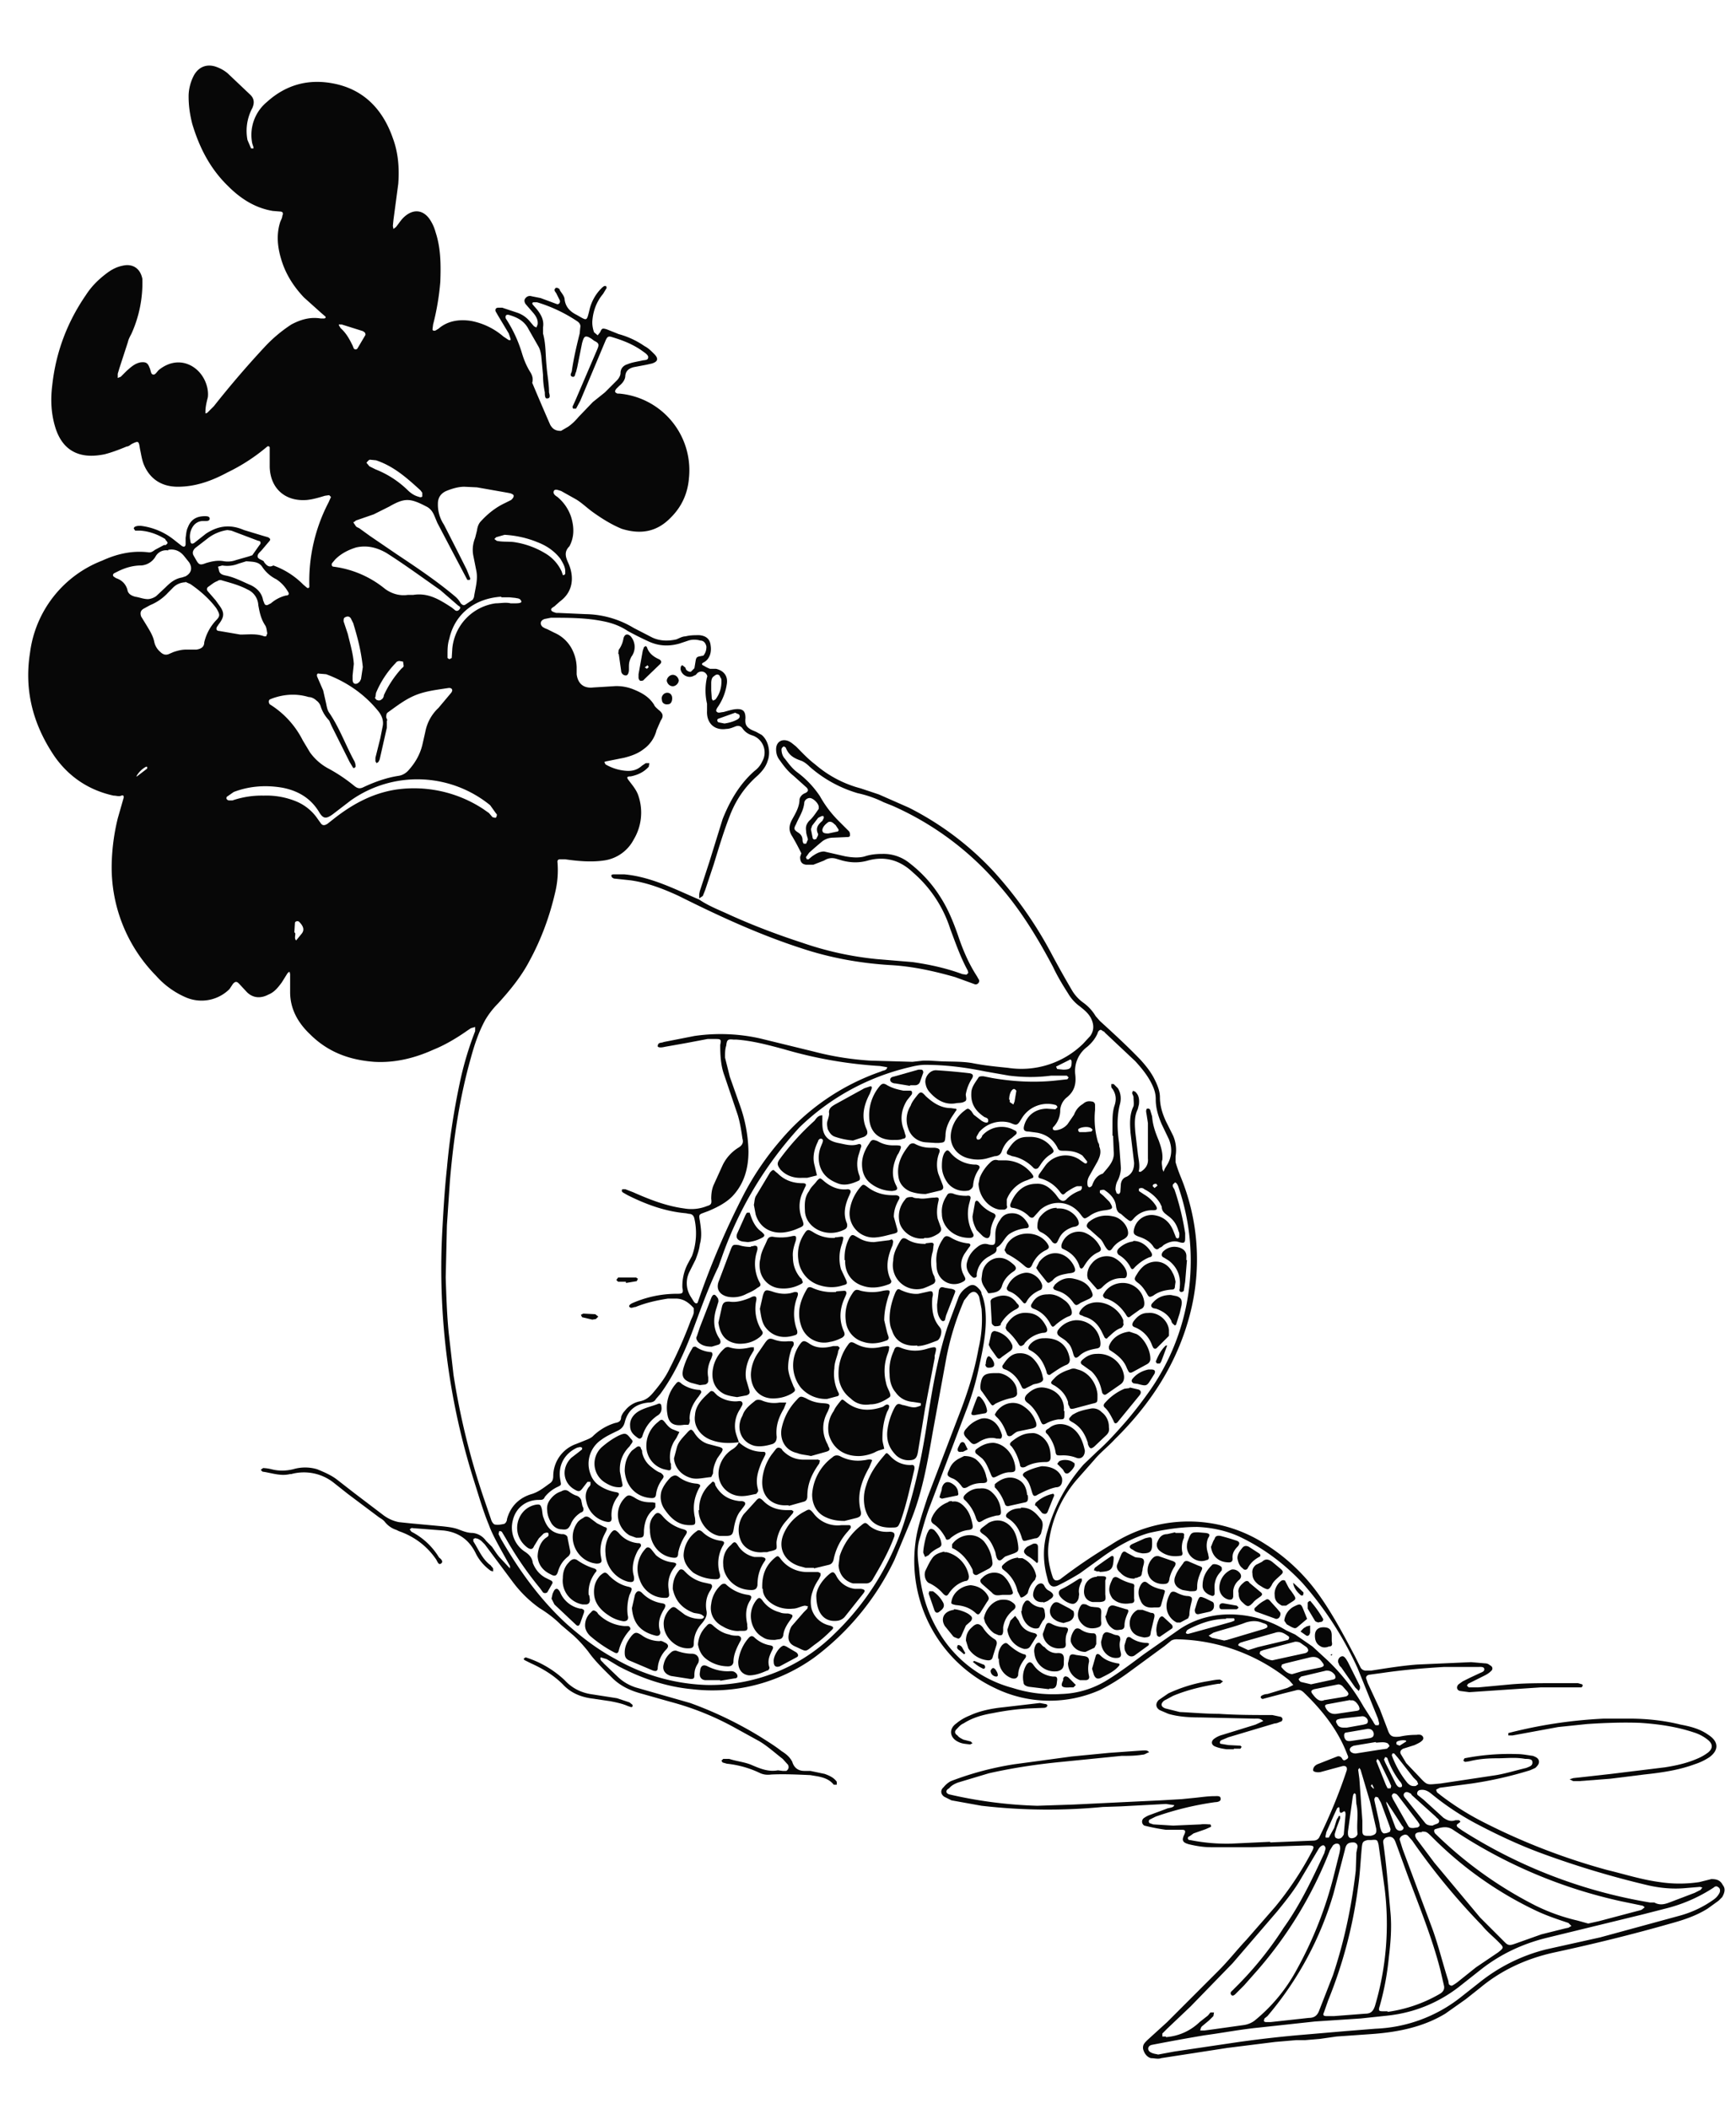
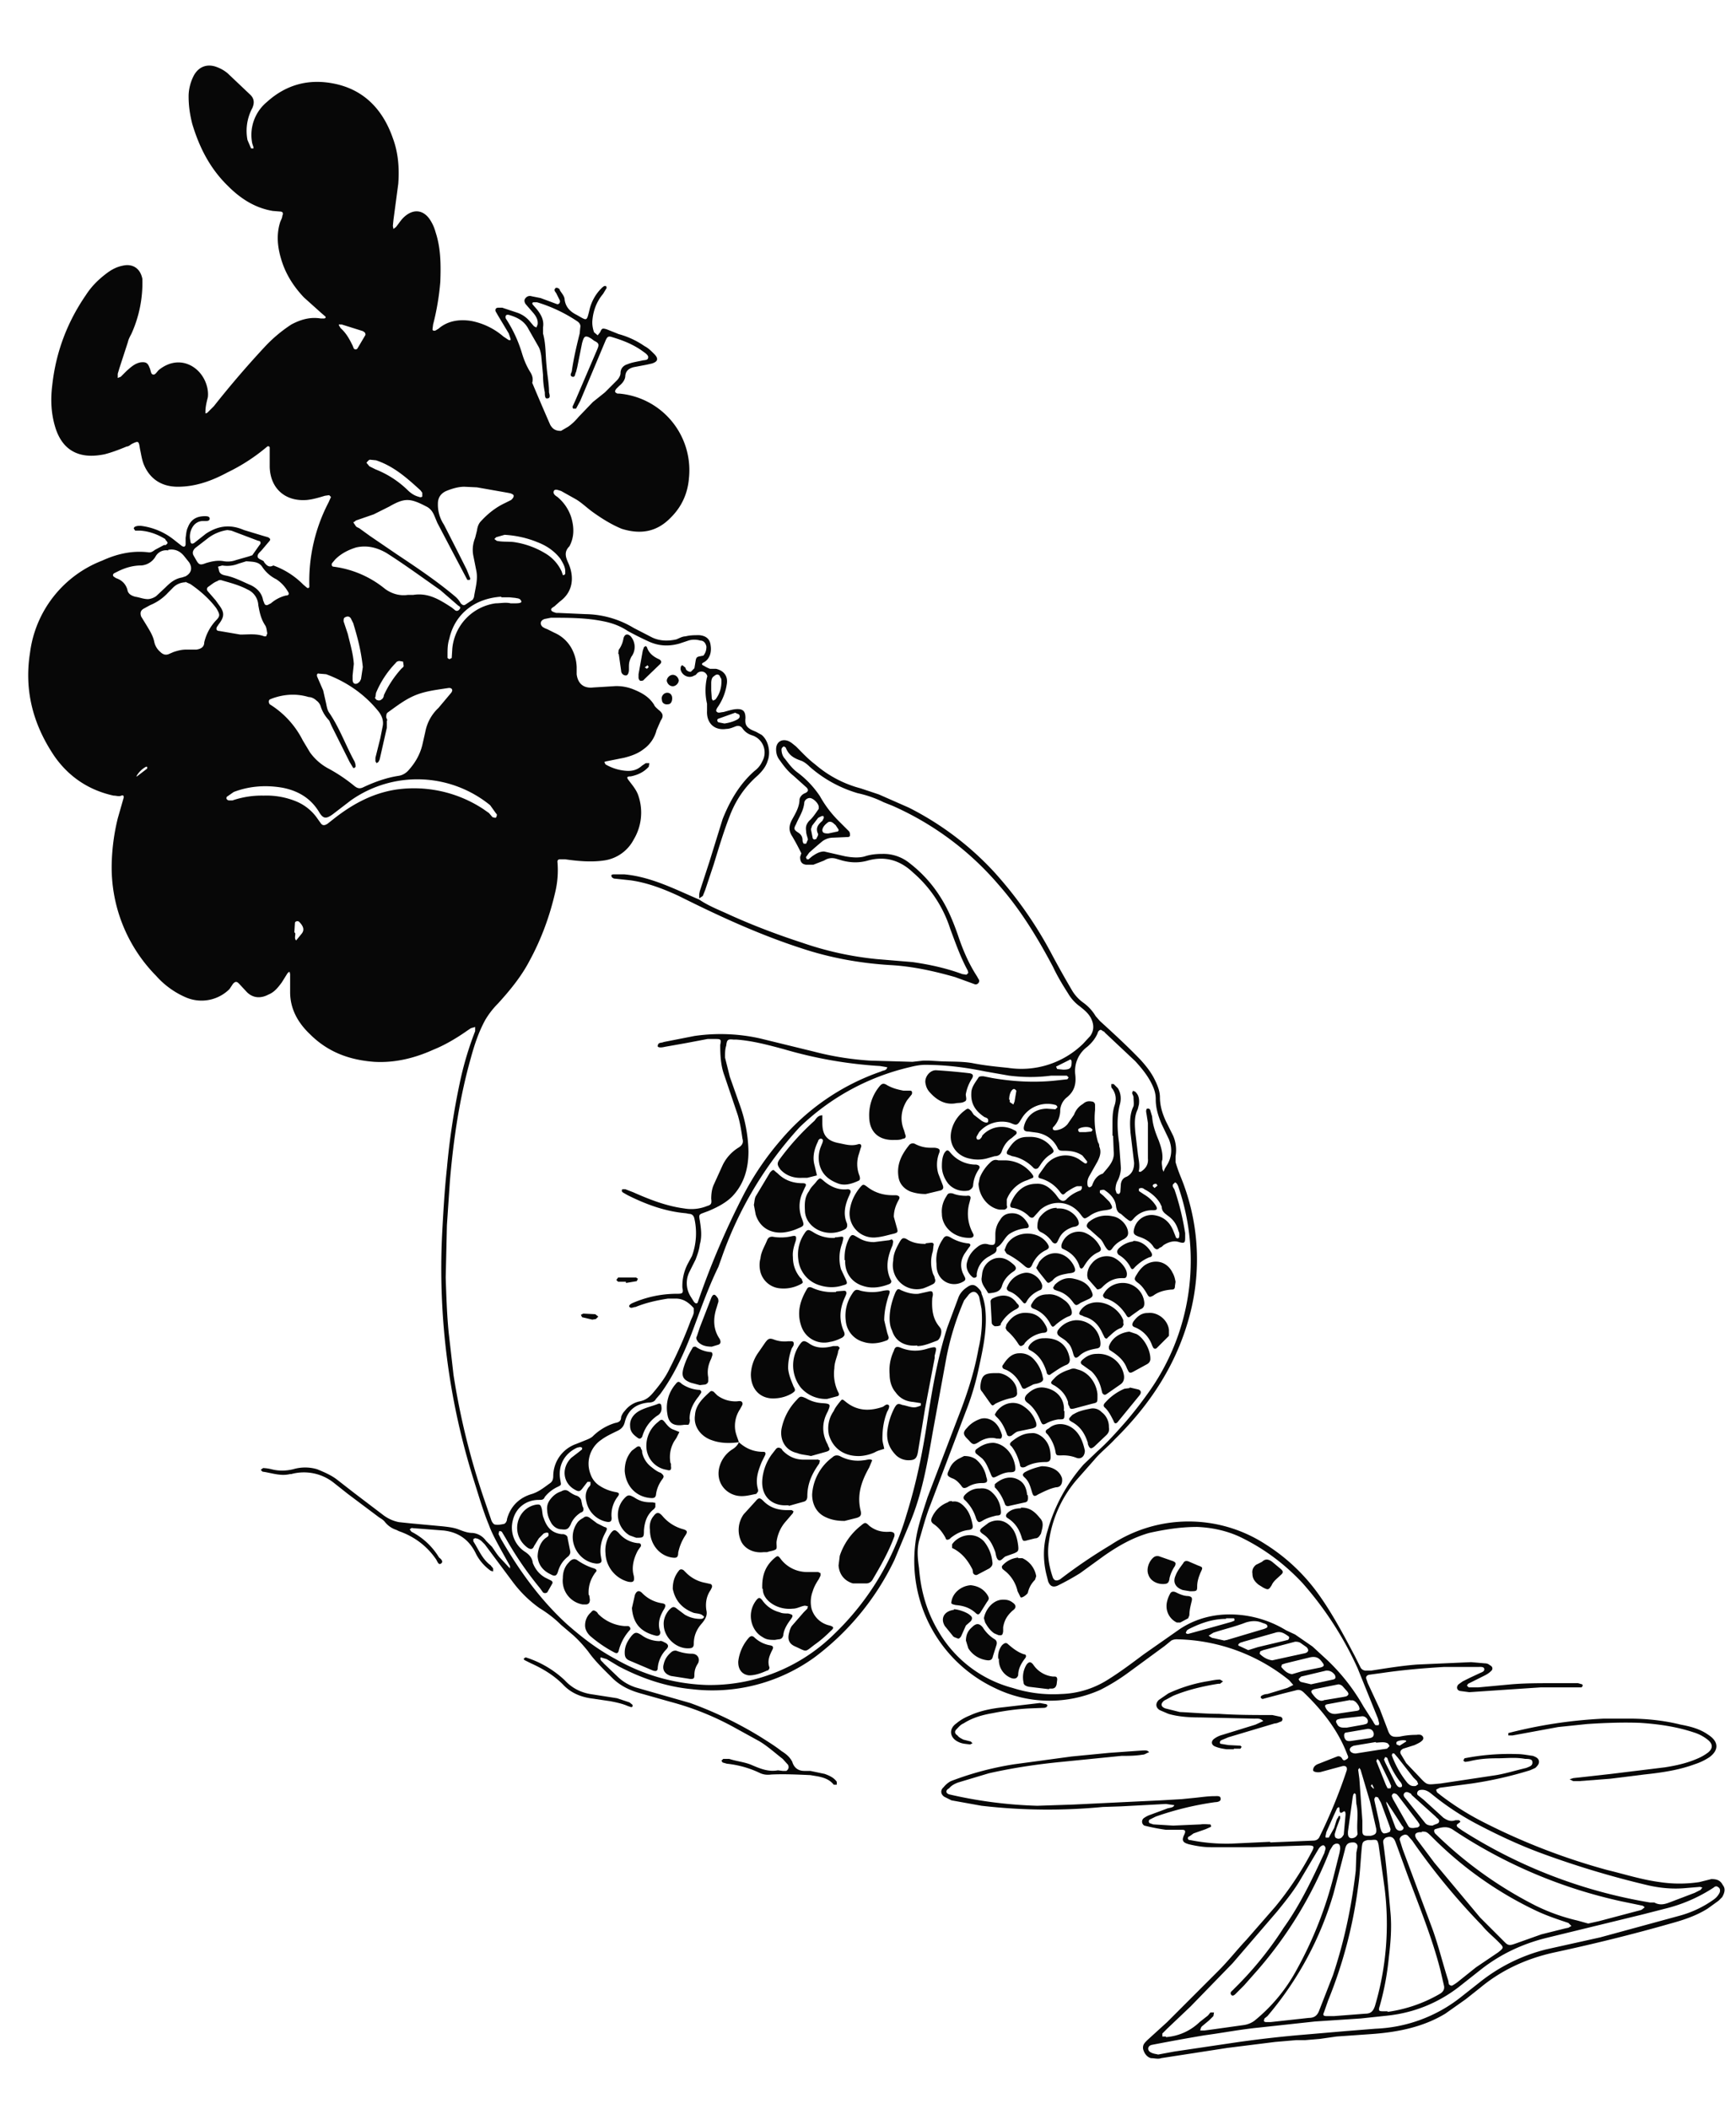
<svg xmlns="http://www.w3.org/2000/svg" fill="none" viewBox="0 0 289 351">
  <g fill="#070707">
    <path d="m211.4 306.5-6.4.3a30.7 30.7 0 0 1-6.9-.6.3.3 0 0 1-.1-.6l.7-.5 2-.7.9-.4v-.2l-.1-.2c-.5 0-1-.1-1.6 0l-4.6.2-3.3-.2-.6-.2c-.2-.1-.2-.5 0-.6l1-.5a51 51 0 0 1 9.9-2.4c.3 0 1-.1.9-.6 0-.5-.6-.4-1-.4-1.2 0-2.4.2-3.5.3l-2 .2-3.5.2-14.5.7-6 .2a74 74 0 0 1-14.7-1.9c-.6-.2-.6-.7 0-1 .4-.5 1-.8 1.6-1l5-1.5c4-.9 8-1.5 12.1-1.9l10-1c1.1 0 2.3 0 3.5-.2.4 0 .7-.3 1.1-.4-.3-.4-.7-.3-1.1-.3l-5.6.4-6.2.6-9.6 1.3a51.3 51.3 0 0 0-10.5 2.8c-.4.2-.9.6-1.2 1-.6.5-.5 1.2.1 1.6l1.2.6 5 .9a95.8 95.8 0 0 0 20.2.2l3-.1 7.5-.4 1.4.2c-.2.5-.9.4-1.3.6l-2.7 1a4 4 0 0 0-1 .5c-.5.3-.5 1 0 1.3a34.2 34.2 0 0 0 3.6.7h2.7c.5 0 .6.2.4.7-.5 1-.4 1.4.7 1.7 1.2.3 2.5.5 3.7.5h7l9-.3c1.2 0 1.3.1.7 1.2a53.7 53.7 0 0 1-6 9l-4.8 5.5c-1.6 1.7-3 3.5-4.7 5.2l-8.5 8.5-3.3 3c-.5.5-.8.8-.7 1.5.2.7.6 1.3 1.3 1.5.6 0 1.2.2 1.7 0l11-1.7 8-1 3.5-.3h1.5l2.4-.2 2.8-.4 5.7-.4c4.3-.3 8.6-1.1 12.4-3.4l3.4-2.4 2.4-1.9c3.6-3 7.8-4.9 12.4-5.9 6.5-1.4 13-3 19.3-4.8 2.2-.6 4.3-1.3 6.2-2.5l1.8-1.3.6-.6c.4-.7.6-1.4.1-2-.4-.8-1-1-1.9-1l-2 .5a22 22 0 0 1-6.6 0c-3-.4-5.8-1.3-8.7-2a107.6 107.6 0 0 1-20.7-8 45.8 45.8 0 0 1-7-4.4l-.5-.4c-.2-.1-.3-.4-.3-.6l.6-.3 5.3-.7a65 65 0 0 0 9.7-2.2l.9-.4c.3-.3.6-.6.6-1 0-.6-.5-.8-1-1-.8-.1-1.7-.3-2.6-.3a38.6 38.6 0 0 0-8.8.7l-.2.4.3.2.7-.1c1.6-.4 3.1-.5 4.7-.5 1.5 0 3-.2 4.6.1.5 0 1.2 0 1.2.5.1.7-.6.8-1 1-1.7.4-3.3.9-5 1.2l-9.3 1.4c-2.4.2-2.1.4-3.7-1.3l-2-2.1-.9-1.5c-.2-.4 0-.7.4-.9l1.9-.6c.4-.2.9-.4 1.2-.7.4-.3.3-.8-.2-1a2 2 0 0 0-.7 0c-1 0-1.9.1-2.8.3-1.2.1-1.6 0-2-1.2l-1.3-3.4-2-4.3-.2-.6c-.2-.4 0-.7.4-.8l2.2-.3c3.4-.5 6.9-.8 10.3-1h5.7c.3 0 1-.1 1 .4 0 .4-.5.5-.9.7l-1.5.7-1.2.6-.7.5c-.4.4-.3 1 .3 1.1l1.5.2 5.9-.4 6-.4h6.8l.2-.3-.1-.2-.7-.2h-4.2c-2.3 0-4.7 0-7 .2l-5.4.5h-1.6l-.3-.3.2-.3 2.6-1.3c.4-.2.8-.4 1.2-.8.4-.3.3-.8-.2-1-.2-.2-.5-.3-.8-.3l-2.3-.2-9 .4c-2.6.2-5 .6-7.6 1h-.8a1 1 0 0 1-1-.5l-1-2c-1.8-3.4-3.7-7-6-10.2a31.4 31.4 0 0 0-8.8-8.3 23.5 23.5 0 0 0-25.8.1 87.5 87.5 0 0 0-8.4 5.7c-.7.4-1.1.2-1.3-.5-.6-1.8-.9-3.7-.6-5.6a20 20 0 0 1 4.6-10.4l3-3.4c1-1.2 2.3-2.2 3.4-3.4 6-5.9 10.4-12.7 12.5-20.8a36.2 36.2 0 0 0-1.6-23 25 25 0 0 1-.8-2.3v-1a6 6 0 0 0-.4-3.4l-1.2-2.4c-.6-1.3-1-2.6-1-4 0-1-.4-2-.9-3-.6-1.2-1.4-2.2-2.3-3.2-2.2-2.3-4.5-4.4-6.8-6.5l-.7-.8a7.4 7.4 0 0 0-2-2.2 6.8 6.8 0 0 1-2-2.2 170 170 0 0 1-3.2-5.7 67 67 0 0 0-9.8-14 50 50 0 0 0-14.1-10.6l-5-2.2-3-1a19 19 0 0 1-7.6-4c-1.2-.9-2.2-2-3.2-3-.4-.3-.8-.7-1.3-.9-1.1-.4-2 .2-2 1.4 0 .7.2 1.3.6 1.8.7 1 1.4 1.9 2.3 2.6l2 1.8c.5.4.6.8-.1 1.1-.5.2-.8.6-.9 1 0 1.3-.7 2.4-1.3 3.5-.5 1-.5 1.8.1 2.7a40.1 40.1 0 0 1 1.5 2.8l-.2.6c0 .7.2 1.2 1 1.3h1.2l1.8-.7c.6-.4 1.3-.5 2-.3l1 .3c1.5.4 2.9.4 4.3 0 2.9-.8 5.4 0 7.5 2a20.7 20.7 0 0 1 6.2 9.4c.9 2.4 1.7 4.7 2.9 6.9l.1.4-.3.3-.7-.1c-2.7-1-5.5-1.6-8.3-2l-6-.5a54 54 0 0 1-12.3-2.7c-4-1.3-8-2.8-12-4.6-1.7-.8-3.6-1.5-5.2-2.6-4-1.7-8-3.8-12.5-4.2h-1.7c-.3 0-.5.1-.4.3 0 .2.2.3.4.4l2.8.3c2.8.4 5.4 1.4 8 2.6 6.6 3.3 13.3 6.4 20.4 8.7 4.8 1.6 9.8 2.5 14.8 2.8 3.7.2 7.3 1 10.8 2l2.2.8 1.1.4c.4.1.8-.3.7-.7l-.4-.7c-1.3-2-2.3-4.3-3.1-6.7-.8-2.3-1.7-4.5-3-6.5a21.5 21.5 0 0 0-5-5.5 6.9 6.9 0 0 0-4.6-1.6c-1 0-2 .1-2.9.4-1 .3-2.2.2-3.3 0l-3.5-.8c-.8 0-1.4.4-2 .8l-.6.5h-.3c0-.2-.2-.3-.1-.4l.5-.7a72 72 0 0 1 2.2-1.9 3 3 0 0 1 1.8-.6l2.2-.1c.3 0 .6 0 .6-.3 0-.2 0-.5-.2-.7l-1.8-1.8a18.5 18.5 0 0 1-3-4 16 16 0 0 0-3.8-4c-.8-.6-1.4-1.4-2-2.2-.4-.4-.6-1-.6-1.6 0-.2.2-.4.4-.5l.3.2c.5 1.3 1.4 1.8 2.6 2.2.5.2 1 .6 1.4 1a21.1 21.1 0 0 0 8 4.4c1.4.3 2.9.8 4.3 1.5l1.5.6a49.6 49.6 0 0 1 17.7 13.2c3.6 4.1 6.4 8.7 9 13.6.7 1.5 1.6 3 2.5 4.4a7 7 0 0 0 2 2.2c.6.5 1.3 1 1.8 1.9.5 1 .6 2-.1 3l-1.2 1.3a14.7 14.7 0 0 1-12.5 4c-2-.2-4-.4-6-.8-1.8-.3-3.6-.2-5.4-.3l-1.7-.1h-1l-1.8.2-7-.2a49 49 0 0 1-9.4-1.5l-9-2.2a30.2 30.2 0 0 0-10.9-.4l-5.1 1c-.4.2-.9 0-1 .6-.1.3.4.4 1.2.2l3.4-.6 3.7-.7h1.1c1.1 0 1.2 0 1 1 0 1.8.1 3.5.7 5.1l2.2 6.5c.4 1.3.6 2.6.8 4 .2.6 0 1.1-.7 1.5a7 7 0 0 0-2.6 2.9l-1.5 3.3c-.3.7-.4 1.5-.4 2.3.1.8 0 1-.7 1.2a7 7 0 0 1-3.8.4c-3-.4-5.8-1.5-8.5-2.7l-1.3-.5h-.5c-.2.3 0 .5.2.6l.7.4c3 1.5 6.2 2.7 9.7 3l.5.1c.5 0 .8.3.9.8a11 11 0 0 1-.4 6.2l-.7 1.3a8 8 0 0 0-.9 4c.2.9 0 1-.8 1a18.5 18.5 0 0 0-7.4 1.5c-.5.2-.8.5-.6.7.3.3.6 0 1 0 1.7-.7 3.5-1.1 5.4-1.4h1.3c1.3 0 2.2.7 3 1.6v.7c-.1.6-.4 1-.6 1.6a75 75 0 0 1-3.4 7.7c-.7 1.5-1.7 2.8-2.8 4.1-.6.7-1.2 1.2-2.2 1.4-1 .2-1.9.8-2.5 1.6-.3.3-.5.7-.6 1 0 .7-.4.9-1 1a9 9 0 0 0-3.7 2.2c-.3.3-.8.5-1.3.7l-1.5.6a5.7 5.7 0 0 0-3.8 5.3c0 .5-.1.9-.5 1.2-1 .7-1.8 1.4-3 1.8-2.1.6-3.6 2-4.2 4.2 0 .3-.2.7-.5.8-.5.1-1 .2-1.5.1-.2 0-.5-.4-.6-.7l-1.3-3.8a121.5 121.5 0 0 1-5-20.4l-.8-7c-.3-3-.4-6.1-.5-9.2l.2-8.7.5-7.4c.6-7 1.6-13.8 3.5-20.5.6-2.2 1.3-4.3 2.4-6.3a14 14 0 0 1 2.1-2.7c2-2.2 3.9-4.5 5.3-7.2 1.9-3.5 3.3-7.3 4.2-11.2a15.8 15.8 0 0 0 .4-5.2c0-.3.2-.4.4-.4h.9c2.1.3 4.3.5 6.4.2a6.6 6.6 0 0 0 5-3.5 8.7 8.7 0 0 0 .8-7.2c-.3-1-1-1.8-1.6-2.6-.4-.5-.4-.7.3-.7 1-.2 2-.6 2.8-1.4l.2-.2.1-.6h-.6l-.6.4c-1 .9-2 1-3.3.8a8 8 0 0 1-2.8-1l-.2-.4.3-.1 3-.6c1.2-.3 2.3-.7 3.2-1.4a5.5 5.5 0 0 0 2.2-3.2l.7-1.6c.5-.7.4-1.2-.4-1.8-.2-.2-.6-.5-.7-.8-.8-1.3-2-2-3.5-2.6-1-.4-2.2-.6-3.3-.5l-3.3.2c-1.6.2-2.6-.6-2.8-2.2V111a7 7 0 0 0-.6-2.6 6 6 0 0 0-3.1-3.1l-1.2-.6a3 3 0 0 1-.8-.4c-.5-.5-.3-1.1.4-1.3l1-.2c3 0 5.9 0 8.8.6 1.5.3 2.8.8 4 1.6a54 54 0 0 0 3.6 1.8c1.6.7 3.2.8 5 .3l1.5-.5c.6-.2 1.3-.2 2 0 .6 0 .9.5 1 1 0 .5-.1 1-.5 1.5l-.5.1c-.6.1-.7.2-.8.8l-.2 1.2-.6.6a1 1 0 0 1-.8-.4l-.1-.3-.5-.4c-.3.1-.3.4-.3.7.2 1 1.4 1.6 2.3 1 .2 0 .4-.3.5-.4.5-.4 1.2-.3 1.5.2.1.1.2.4.1.5a9.8 9.8 0 0 0 0 4.4v1.2c-.1 2 1.2 3.3 3.2 3 .5 0 1-.2 1.5-.4s.9-.1 1.2.3c.4.6 1 1 1.7 1.2a3 3 0 0 1 1.6 4.3 4 4 0 0 1-1.3 1.6c-2.5 2.2-4.1 5-5.3 8l-2.2 7.1-1.6 4.9-.1.5v.7l.6-.4.4-1 1.4-4.2c.8-2.6 1.6-5.3 2.6-7.9 1-2.7 2.5-5 4.8-7 .7-.7 1.3-1.4 1.6-2.4.5-1.3.2-3.3-1-4.3l-.9-.5-.7-.3c-1-.5-1.2-1-1.1-2 0-1-.3-1.5-1.3-1.5-.8 0-1.6.3-2.4.5-.3 0-.8.2-1 0-.4-.2 0-.7.2-1a9.1 9.1 0 0 0 1.4-3.7c.2-1.3-.5-2.2-1.8-2.5h-1a5 5 0 0 1-1-.5c-.5-.2-.4-.4 0-.6.9-.5 1.3-1.6 1.1-2.8-.1-1-.7-1.6-1.9-1.7-.8 0-1.5 0-2.3.2-.5 0-1 .3-1.5.5-1.3.3-2.7.3-4-.3l-3.1-1.6a15.9 15.9 0 0 0-8-2.3L93 102h-.4c-.3-.1-.7-.2-.8-.4-.2-.3.2-.5.5-.7l.9-.8c2.2-1.6 2.4-4 1.5-6.2-.5-1.1-.9-2 .1-3 .8-1.5.8-3.1.3-4.8a7.3 7.3 0 0 0-2.3-3.4c-.3-.2-.8-.5-.6-1 .2-.4.8-.1 1.2 0l2.5 1.4c1 .6 1.9 1.5 2.9 2.2 1.4 1 3 2 4.7 2.7 3.2 1 5.9.5 8.2-1.9 1.8-1.8 2.8-4 3-6.6a12.8 12.8 0 0 0-11.6-14h-.3c-.5-.2-.5-.4-.2-.8l.5-.5c.5-.4 1-1 1-1.7.1-.8.6-1.2 1.4-1.4l2.1-.4.9-.2c1-.3 1.2-.8.4-1.6-.5-.5-1-1-1.6-1.3a14 14 0 0 0-4.3-2l-2-.8c-.7-.2-.8-.2-1.1.5l-.4.5-.6-.5a5 5 0 0 1-.3-1.7c.1-1.8.7-3.4 1.8-4.7l.6-1-.1-.3h-.3a2 2 0 0 0-.5.4c-1 1-1.7 2.3-2 3.7l-.1.4c-.3 1.2-.4 1.2-1.3.7l-.7-.4c-1-.5-1.8-1.2-2-2.5 0-.6-.5-1.1-.8-1.6 0-.2-.2-.3-.4-.4h-.3l-.2.3c0 .3.3.5.4.8l.5 1c.1.4-.2.7-.5.6l-2.7-1-1.5-.3a.9.9 0 0 0-1 .3c-.3.3-.2.7 0 1l1.3 1.5c.5.6.8 1.2.7 1.9l-.2.5-.4-.2-.6-.7A4.7 4.7 0 0 0 86 52l-2.4-.8H83c-.4 0-.6.2-.5.6l.4.7 1.8 3 .3.9v.2h-.3l-.9-.6a11.5 11.5 0 0 0-5.4-2.6c-2-.3-3.9 0-5.4 1.3l-.5.3c-.3.1-.5 0-.5-.2l.1-.8c.6-2.3 1-4.7 1.2-7.1.1-2.8.1-5.6-.8-8.3a7 7 0 0 0-1.1-2.3c-1.1-1.4-2.6-1.5-4-.3-.6.5-1 1.2-1.5 1.8l-.4.3-.1-.5.1-1 .8-6c.2-2.6 0-5.2-.9-7.6-1.6-4.6-4.6-7.9-9.4-9-4.4-1-8.3 0-11.6 3a7.1 7.1 0 0 0-2.4 6.9l.2.6v.2h-.4l-.6-1.4A8 8 0 0 1 42 18c.4-.9.3-1.6-.3-2.2l-3.8-3.6a6 6 0 0 0-1.7-1c-1.7-.7-3.2-.1-4 1.5-.5 1-.8 2.2-.8 3.3 0 1.6.2 3 .6 4.6 1.2 4 3 7.5 6 10.4 2 2 4.4 3.6 7.4 4.1l1.2.1c.5 0 .6.3.4.7 0 .4-.3.8-.4 1.2-.6 2-.4 4 .2 6 .7 2.4 2 4.5 3.8 6.4l2.9 2.6.7.6v.2l-.2.1h-.6c-1.8-.3-3.4.2-4.9 1a23.8 23.8 0 0 0-4.5 3.8 161 161 0 0 0-8.4 9.8l-1.1 1.1-.3.1v-.3c0-.8.2-1.6.4-2.4.2-1.6-.6-4-2.7-5.2-1.8-1-3.8-.7-5.5.7-.3.3-.6.9-1 .7-.3-.1-.3-.7-.5-1.1-.3-.8-.6-1-1.5-.9-1 .2-1.6.8-2.3 1.4l-1 1-.5.2v-.7l.3-1 1.4-4.3c.1-.5.4-1 .6-1.4a20.6 20.6 0 0 0 1.8-9.1c-.4-2-1.9-2.5-3.2-2.2-1.1.2-2 .7-2.9 1.4-1.3 1-2.4 2.1-3.3 3.5-3.1 4.5-5 9.5-5.6 15-.3 2.4-.2 4.7.5 7 .8 2.6 2.4 4.4 5.2 4.7 1 .1 2 0 3-.2 1.2-.3 2.5-.8 3.7-1.3.3 0 .5-.2.8-.4 1.2-.6 1.2-.5 1.4.8.2.9.3 1.7.6 2.5 1 2.5 3 3.8 5.7 3.8 3 0 5.7-1 8.3-2.4a31 31 0 0 0 6.6-4.3c.2-.1.4 0 .4.2v3.2c.1 3.6 2.6 5.8 6.2 5.5 1-.1 2-.4 3-.7l.7-.1.3.3-.4.9a28.3 28.3 0 0 0-3.2 14c0 .3-.3.3-.4.2l-.6-.5a13.3 13.3 0 0 0-5-3.2c-.7.4-1.1 0-1.5-.5l-.1-.2c-.4-.3-1.1-.4-1-.9 0-.4.5-.7.8-1.1l1.1-1.3c.3-.3.2-.5-.2-.7l-.7-.2-3.3-1c-2.3-1-4.3-.7-6.3.6l-1.9 1.5c-.4.3-.7.2-.7-.3a3 3 0 0 1 .5-2.5 2 2 0 0 1 1.6-.8h.4c.3 0 .7 0 .7-.4s-.5-.4-.8-.4c-1.3 0-2.3.5-2.8 1.8-.3.6-.3 1.2-.4 1.8v1c0 .5-.3.6-.7.3l-1.4-1.1a11 11 0 0 0-5.4-2.2c-.3 0-.7 0-1 .2 0 0-.2.2-.1.3l.2.3h.8c1.5.1 2.9.6 4.2 1.4l.1.2c.1.1.3.3.3.5l-.3.3h-.3l-1.5.8c-.4.3-.7.5-1.2.4-2.7-.3-5.2.3-7.6 1.4a19 19 0 0 0-12 15.3c-1 6.3.5 12 4.1 17.3 2.4 3.4 5.7 5.6 9.8 6.5.5 0 .9.2 1.3 0 .3-.1.4 0 .4.3l-1 3.5a35 35 0 0 0-1 7.4 25.7 25.7 0 0 0 7.4 18.8 14 14 0 0 0 5 3.6 6.6 6.6 0 0 0 7.2-1.4l.6-.9c.4-.4.6-.4 1 0l1.3 1.4c1 1 2.3 1.1 3.6.4 1-.4 1.6-1.2 2.2-2l1-1.6.3-.2.1.4v3c0 2.8 1.3 5.1 3.3 7 3 3 6.6 4.3 10.7 4.6 3.4.2 6.7-.6 9.8-2 2-.8 4-2 5.7-3.2l.6-.4.7-.2v.7a54.4 54.4 0 0 0-2.6 8.8 119 119 0 0 0-2.1 14c-.4 3.7-.6 7.3-.8 11a117.2 117.2 0 0 0 5.3 41c.8 2.5 1.5 5 2.5 7.4.5 1.4 1.3 2.8 2 4.1l1.5 2.7v.4l-.2-.2-1.3-1.4c-.6-.6-1-1.3-1.5-2l-1-1a3.1 3.1 0 0 0-2.2-1.3c-.9 0-1.6-.3-2.4-.6-.8-.3-1.7-.4-2.6-.5l-5.4-.5-1.9-.2c-1-.2-1.8-.6-2.5-1.1l-5-3.8-2.7-2.1c-1-.8-2.2-1.3-3.4-1.8a7 7 0 0 0-4 0c-1.3.3-2.4.3-3.6 0a7 7 0 0 0-1.4-.2l-.4.3.3.3c1.5.2 3 .8 4.6.4h.2a8 8 0 0 1 7 1.4l2.4 1.9 5.2 3.9c.3.2.7.4 1 .8a4 4 0 0 0 1.9 1.3l.4.2c2.6.9 4.7 2.5 6.2 4.7.2.3.4 1 .8.7.5-.3 0-.8-.3-1a11.5 11.5 0 0 0-4.6-4.3l-.3-.4c.2-.1.3-.3.5-.2l5.2.4c2.5.3 4.3 1.6 5.4 4a8 8 0 0 0 2.4 2.7l.4.1v-.4c0-.2-.3-.4-.4-.6-1.4-1-2-2.6-2.9-4v-.4c.1 0 .3-.2.4-.1.3 0 .6.2.9.4l.6.6 4.7 6.3a20 20 0 0 0 4.4 4.3c1.3.8 2.5 1.7 3.6 2.8l2 1.7c.9.8 1.7 1.7 2.5 2.7 1.2 1.7 2.7 3.1 4.2 4.6 1.4 1.3 3 2 4.9 2.5l4.6 1.3a47 47 0 0 1 10.7 4.3l4 2.2c1.4.8 2.7 2 4 3l.9 1c.2.5 0 .8-.3 1h-.6l-.8-.1c-1.6.3-3-.3-4.4-.9-1.2-.5-2.5-.6-3.7-1h-1l-.3.3.2.3.7.2c1.9.2 3.7.7 5.4 1.5.6.3 1.2.4 2 .3 2.1-.1 4.3 0 6.5.1l1.2.2c1 .2 2 .5 2.7 1.4h.5v-.5c-.5-.7-1.2-1-2-1.3l-2.4-.5h-1c-1 0-1.7-.5-2-1.5-.4-.8-1-1.3-1.8-1.8-1-.8-2.3-1.6-3.4-2.3a64.1 64.1 0 0 0-11.8-5.7l-5.6-1.6-3.5-1c-1.2-.4-2.2-1-3.1-1.9l-2.2-2.1c-.2-.3-.7-.5-.5-1l1 .3 2 1.2c3.8 2 7.9 3.4 12.2 3.8a29 29 0 0 0 20.4-5.3 43.9 43.9 0 0 0 13.3-16.2l2.5-6c2.1-4.9 3-10.2 3.9-15.4l2.2-12a45.7 45.7 0 0 1 3-9.8l.8-1c.7-.7 1.3-.5 1.7.4l.4 2a21 21 0 0 1-.5 6.6c-.7 4-2 7.9-3.5 11.7l-5 13.1c-.8 2.5-1.7 5-2 7.5a23.4 23.4 0 0 0 13.2 24.2 20.7 20.7 0 0 0 17.6.3 33 33 0 0 0 4.7-2.9l6-4.4 1.1-.9a2 2 0 0 1 1-.2 30.6 30.6 0 0 1 18.6 6.8l.7.8-1 .5-3.3 1a2 2 0 0 0-1 .3s-.2.2-.1.3c0 .1.3.3.4.2l3.4-.9 2-.5c.6-.2 1 0 1.4.4 3.1 3 5.7 6.3 7.2 10.3.2.4.2.6-.2.8-.3.2-.5.2-.7-.2-.2-.3-.5-.4-.8-.3l-3.3 1.3c-.4.2-.7.5-.7 1 0 .2.5.4 1.2.3l2.2-.6 1.5-.4c.6-.1.8.2.7.7a87.3 87.3 0 0 1-4.6 11.2c-.2.3-.5.5-1 .5l-7.1.3ZM175.2 179h2.4l.3.3-.2.3-1.8.2c-3.6.4-7.2.2-10.7-.4l-1.5-.3c-.3 0-.7 0-.8.2-.5.8-1.2 1.6-1.2 2.6-.1 1.8.7 3 2.2 4 .3.1.7.2.6.7 0 .3-.5.3-1.1-.1l-1.3-1-.4-.6c-.5-.5-.6-.5-1.1-.1-1.1.8-1.9 2-2.2 3.3-.6 2.5 1 4.3 3 4.7a6 6 0 0 0 2.8 0l1.4-.4c.5 0 1-.2 1.2-.9.3-.8.8-1.6 1.6-2.1l.7-.6c.2-.2.2-.4 0-.6l-.6-.3a4.3 4.3 0 0 0-5 1.1c0 .2-.2.4-.4.6 0 0-.4.1-.4 0-.1 0-.2-.3-.1-.5l.4-.7a5 5 0 0 1 5-1.6c.4.1 1 .5 1.3.3.3-.1.6-.7.8-1a5 5 0 0 1 5.3-2.3l.4.1c.1.1.3.3.2.4l-.3.3-1.4-.1c-1.8 0-3.3 1-3.8 2.8-.2.7 0 1 .7 1l1.5.2c1.5.3 2.6 1.1 3.3 2.4.2.5.4.6 1 .6 1.1 0 2.2.1 3.2.8l.8 1-.1.3h-.3l-1-.7a4.2 4.2 0 0 0-5.6 1.1l-1 1.4c-.2.4-.2.6.2.7a6 6 0 0 1 3.3 2.3c.4.5.5.5 1 0 .6-.4 1.2-.8 1.8-1h.8v.4l-.2.3a6 6 0 0 0-2.3 1.4c-.4.5-.9.4-1.3 0l-.6-.8c-.9-1-1.8-1.8-3.2-1.7-2.4 0-3.7 1.8-4.3 3.4-.1.4.1.6.4.6a5 5 0 0 1 2.6 1.3l.2.2c.3.2.6.2.8-.1l1-1.1c2-1.7 5-1.5 6.7.8.6.8.6.8 1.4.3.8-.6 1.7-.9 2.7-1 1.3-.2 1.4-.3.7-1.4l-1-1-.6-.5v-.4l.4-.1h.3c1.1.7 1.9 1.6 2 2.8.1.6.3 1 .8 1.2l.8.7c.8.6.8.7 1.4 0a4 4 0 0 1 2.8-1.3h.4c.7 0 .7-.3.4-.8a5.8 5.8 0 0 0-1.9-1.8l-.9-.6v-.4l.3-.1c.2 0 .4 0 .6.2 1 .5 2 1.3 2.6 2.3l.3.6c0 .8.5 1.1 1 1.5 1 .7 1.5 1.5 1.8 2.6.2.3.1.7.1 1l-.2.2-.3-.1-.4-1c-.6-1.6-1.7-2.6-3.4-2.8a3 3 0 0 0-3.2 2.3c-.2.8 0 1 .8 1.3.9.3 1.7.7 2.3 1.5l.2.3c.4.4.6.4 1 0 .2 0 .4-.2.6-.4.8-.5 1.7-.8 2.6-.5 1 .3 1 0 1-.9v-.6c-.4-2.5-1-5-1.8-7.3-.2-.3-.5-.7 0-1 .1-.3.5 0 .7.7A37.7 37.7 0 0 1 191 232a67 67 0 0 1-3.6 4.6c-1.5 1.7-3 3.4-4.7 4.9l-2.3 2.2a28 28 0 0 0-6 11c-.8 2.5-.8 5.1-.1 7.7l.2.8c.3.7.7 1 1.5.7a42 42 0 0 0 3.8-2.1l4-2.9c2.3-1.6 4.7-3 7.5-3.8 2.7-.6 5.3-1 8-1 2.4.1 4.8.6 7 1.6 4 1.9 7.5 4.5 10.5 7.7a56.8 56.8 0 0 1 9.2 14.2l3.4 8.4.2.8-.1.3h-.5a2 2 0 0 1-.4-.6L227 284a33.2 33.2 0 0 0-6-7.7l-2.5-2.3-2.9-2-1.5-.7a18 18 0 0 0-10.6-2.6c-2.6.2-5 1-7.1 2.4l-6 4.2c-2 1.5-4 3-6.1 4.3a15.3 15.3 0 0 1-7.6 2.3 22 22 0 0 1-8.1-1 20.3 20.3 0 0 1-12.3-9.3c-2-3.3-3-6.8-3.3-10.6-.2-1.5-.4-3 0-4.6.6-2 1.1-4 1.9-6l5.8-15.3a45 45 0 0 0 2.3-7.7c.7-3.2 1.4-6.5 1-9.8-.1-.8-.3-1.6-.6-2.3 0-.4-.3-.7-.6-1-.6-.6-1.1-.6-1.8-.1-.6.4-1.1.9-1.4 1.6l-1.9 5.1c-1.6 5-2.5 10.2-3.3 15.4-.8 5.4-1.9 10.7-3.5 15.8a45 45 0 0 1-12 19.8 29.4 29.4 0 0 1-21.3 8.5 32.6 32.6 0 0 1-15.1-4.3c-3-1.6-5.6-3.6-8.1-5.8-4.5-4.1-8-9-11-14.2l-.4-.8.1-.5c.2 0 .4 0 .5.2l.6 1a57 57 0 0 0 5.7 8.3l.5.7c.3.2.5.1.7 0l.8-1.4c.2-.3 0-.5-.2-.6l-1-.5c-1-.6-1.6-1.4-2-2.4-.1-.8-.5-1.3-1.2-1.8a4.8 4.8 0 0 1-2.1-5.4c.5-2 2.2-3.3 4.3-3.3.5 0 .8 0 1-.5a6 6 0 0 1 2.2-1.7c.6-.3.5-.3.4-1-.5-2.4.6-4.5 2.8-5.5l.5-.1.3.1v.3l-.5.4-1.3 1c-1.7 1.7-1.4 4.2.6 5.3.7.4.9.3 1.4-.4l.7-.9h.5v.4c0 .2-.2.4-.3.5-.5.7-.6 1.5-.4 2.3a4.3 4.3 0 0 0 3.2 3.4c.8.2 1.1 0 1-.8a5 5 0 0 1 1-3.3c.4-.5.3-.7-.3-.8a7 7 0 0 1-2.6-1 3.7 3.7 0 0 1-1.6-2 4.8 4.8 0 0 1 1.8-5.7c.8-.6 1.7-1 2.5-1.4.7-.3 1.2-.7 1.4-1.5.5-2 1.8-3.1 4-3.3.6 0 1-.2 1.2-.6l.7-.8c2.2-3 3.8-6.4 5.2-10 1.4-3.7 2.7-7.5 4.5-11.2l.5-1.4a62.6 62.6 0 0 1 13-21.8 39.1 39.1 0 0 1 18.3-10c.8-.2 1.7-.4 2.6-.4 3.3 0 6.6.4 10 1.1l4 .7c2.4.3 4.7.3 7 0Zm-54.5-3c0-.8 0-1.4.2-2 .1-1 .3-1.1 1.2-1h.5c2.7.2 5.3.9 7.9 1.6a72.1 72.1 0 0 0 16 2.8l1.2.2c-.1.6-.7.5-1 .7a38.2 38.2 0 0 0-16.7 11.4 47.2 47.2 0 0 0-6.2 9.1 134.6 134.6 0 0 0-7.6 17.8c-.1.4-.4.4-.7 0l-.5-.8a4.2 4.2 0 0 1-.2-4.2l1-2c.3-.8.6-1.6.7-2.5.4-1.4.2-2.7 0-4-.2-1-.1-1 .7-1.3l.8-.3c1.4-.6 2.8-1.3 3.9-2.4 2-2.1 2.7-4.7 2.7-7.5a24 24 0 0 0-1.4-7.6l-1.7-4.8-.8-3.2Zm-56.2-56.1-.2-.5c0-.3 0-.6.2-.8 1.4-1 2.8-2.1 4.4-2.8 1.8-.8 3.8-1 5.7-1.3.6-.1.9.3.5.8l-2.1 2.5a7.3 7.3 0 0 0-2.2 4l-.5 2.2c-.4 1.6-1.2 3-2.4 4.3-.4.4-.9.7-1.5.8-2 .3-4 1-5.9 1.9-.6.3-1 .2-1.5-.2a27 27 0 0 0-4.5-3 9 9 0 0 1-2.9-2.6l-1.2-2a15 15 0 0 0-5.5-6c-.2-.3-.2-.6 0-.8l.5-.2c2-.7 4-.8 6-.2.5 0 1 .3 1.3.6.3.2.6.6.7 1a6 6 0 0 0 1.4 2.3l.4.9 3 6 .6 1h.2l.2-.2a2 2 0 0 0-.3-1.1c-1.4-2.6-2.4-5.4-4.1-7.9-.3-.4-.4-1-.5-1.5l-.5-2.2-1-2.3c-.1-.3 0-.6.3-.5l1.2.1c3.5 1.3 6.5 3.4 8.8 6.3.5.7.8 1.5.6 2.4l-.4 2-.8 3.2v.6l.2.3.3-.2.2-.4 1.2-5.3v-1.2Zm129.6 219h-.6v-.5l.8-.8 3.9-3.7 7-7.2 7.4-8.6c1.3-1.6 2.6-3.2 3.7-5l3.2-5.4c.3-.5.8-.8 1-.5.3.3.1.7 0 1v.1c-2 4.3-4 8.6-6.8 12.5a57.9 57.9 0 0 1-8.3 10.2c-.2.3-.8.5-.4 1 .3.3.7-.2 1-.5l1.1-1.1 2.3-2.6a67.6 67.6 0 0 0 12-19.9l.5-.8c.3-.3.7-.4 1-.2.2.2.2.5.2.8l-.1.6-.9 3.6a65 65 0 0 1-6.3 16 28 28 0 0 1-7 8.4 4 4 0 0 1-1.8.7l-5 .7-1.5.2h-.7c.1-.3.1-.5.3-.7l1.2-1 .7-.7.1-.6h-.6l-.4.5-1.4 1.1a9 9 0 0 1-5.6 2.5ZM77.3 81l2.1.1 5.1.9.5.1c.2.1.6.2.5.5 0 .2-.2.4-.4.6l-1 .5c-1.5.7-2.8 1.7-4 3-.4.4-.6.9-.7 1.6l-.3 1.2c-.4 1-.5 2-.3 3l.5 2.5c.3 1.5-.2 3-.4 4.4l-.2.4-1.2.8c-.3.2-.5.1-.8-.2a4 4 0 0 0-1-1.2c-3.1-2.6-6.4-4.8-9.7-7l-4.4-3-1.8-1.3c-.2-.1-.5-.2-.6-.4l-.4-.6c.2 0 .3-.2.5-.3l2.9-1 2.6-1.3c2.6-1.5 3.5-1.4 6.2 0 .6.3 1 .8 1.3 1.5l.5 1.2a3406.5 3406.5 0 0 0 5 9.5h.4l.1-.2-.6-1.5a888 888 0 0 0-3.8-7.5 6 6 0 0 1-1-3.5c0-1 .5-1.7 1.4-2.1 1-.4 2-.7 3-.7Zm108 108 .1 2.6c.2 1.6-.9 2.6-1.8 3.7-1 .3-1.5 1.1-1.8 2l-.2.2-.3.1-.2-.2c-.2-.7 0-1.3.3-1.8l1.3-2.3c.4-.8.7-1.6.3-2.5 0-.2 0-.4-.2-.7a14 14 0 0 1-.5-5.4v-.8c0-.4-.3-.6-.6-.6-.5-.1-1 0-1.4.4-.7.4-1.2 1-1.5 1.8l-1.1 1.6a3 3 0 0 1-2 1c-.4 0-.5-.2-.4-.5l.2-.2a4 4 0 0 0 1-2.7 3 3 0 0 1 1-2c1.3-1 1.7-2.2 1.5-3.9a5 5 0 0 1 2-4.6c.7-.6 1.3-1.3 1.7-2.2l.1-.3c.3-.4.5-.4.8-.1.2 0 .3.2.4.3l5 4.7c1 1.1 2 2.3 2.7 3.7.4.8.7 1.6.7 2.6 0 1.5.4 2.8 1 4.2l1.2 2.5c.6 1.5.5 3-.4 4.4l-.3.5-.2.5-.2-.5c0-.5-.2-1 0-1.5.1-1.1-.2-2.1-.6-3.2-.5-1.2-1-2.5-1.1-4l-.3-1c0-.2-.3-.4-.5-.3-.2 0-.2.4-.2.5l.1.6.2 1.3v5.9c.1 1-.4 1.7-1.2 2.2-.2 0-.4 0-.3-.2.2-1-.1-2-.2-3l-.4-3.4c-.1-1.3-.2-2.6.4-3.8l.2-.8c.1-.8 0-1.5-.5-2-.1-.2-.4-.2-.5-.3 0 .2-.2.3-.1.5l.2.5c0 .6.1 1.2 0 1.6-.7 1.4-.6 3-.5 4.4l.6 5c0 1-.3 1.8-1.2 2.3-.6.2-.9.6-1 1.2l-.1 1.4-.2.3-.4-.1-.2-.6c0-.5.1-1.1.4-1.6a5 5 0 0 0 .5-2l-.3-4.2c-.3-2.1-.4-4.2.1-6.3.3-1 .2-2-.3-2.8l-.7-.7h-.4v.3c0 .2 0 .3.2.5.6.9.7 1.8.3 2.9-.3 1-.3 2-.3 3v1.9Zm-92-117.3c-1 0-1.4-.5-1.7-1a513.3 513.3 0 0 1-3-7c.2-.7 0-1.3-.4-1.9-.6-1-1-2-1.3-3a22 22 0 0 0-2.7-5.8c-.1-.4 0-.7.5-.6 1.4.4 2.6 1 3.3 2.4l1.6 2.8c.3.5.4 1 .5 1.6l.3 3.2c0 1 .1 1.9.3 2.9 0 .4 0 1.1.4 1 .6 0 .4-.6.3-1 0-1.5-.3-2.9-.4-4.3-.2-1.8-.1-3.7-.6-5.5v-1c.2-1.2-.3-2.1-1-3l-.7-.8c-.2-.3 0-.4.2-.4h.5a25 25 0 0 1 6.6 3.1c.5.3.7.7.6 1.1l-.1 1c-.5 2-1 4.1-1.3 6.2 0 .3-.5.8.1 1 .5.1.4-.5.6-.8l.2-.8.8-4c.3-1 .4-1.5 1.6-.7l.4.3c.8.4.9.6.5 1.5l-3.6 8.4-.5 1.1.1.3h.5l.7-1.3 4.2-10c.3-.7.5-.8 1.1-.6 2 .6 3.7 1.3 5.3 2.5.3.2.8.6.7.9 0 .5-.7.4-1 .5-.9.2-1.7.3-2.4.6-.7.2-1.2.7-1.2 1.5 0 .4-.3.9-.6 1.2l-2 2-2 1.6-2.4 2.5c-.5.6-1 1.1-1.7 1.6l-1.2.7Zm99.5 270.2c-.3-.1-.8-.1-1.3-.4-.5-.3-.5-1 .2-1.2a343 343 0 0 1 8.8-1.6c3-.4 6.1-1 9.2-1.3l9.2-1 7.6-.5 4.7-.5c4.3-.5 8.2-2.1 11.6-4.7l3.8-3c3.2-2.5 6.8-4.2 10.8-5.2l16-3.9 3.9-1a26 26 0 0 0 8-3.5c.2-.2.5-.3.8 0 .2.1.3.4.2.8a3 3 0 0 1-1 1.2 17.8 17.8 0 0 1-5.7 2.7l-13.2 3.6-9 2a29 29 0 0 0-11.1 5.5l-3.3 2.6a24.4 24.4 0 0 1-14 5.1l-5 .4-7 .6c-3.6.3-7.1.7-10.7 1.2l-10.8 1.6-2.7.5Zm38.2-7.2h-.6c-.8 0-1 0-.7-.9a46 46 0 0 0 1.5-8c.3-2.5.5-4.9.3-7.3l-.6-6.6a123 123 0 0 0-.6-5.1c-.1-.5 0-.7.4-1 .8-.3 1.3-.1 1.6.7l.3.8 1.6 4.4c2 5.4 4.2 10.7 5.6 16.2l.6 2.6c.1.6-.2 1-.7 1.3a23.8 23.8 0 0 1-8.7 3Zm-9 .8h-1.2c-.5 0-.6-.2-.4-.6l.7-2a76 76 0 0 0 5-19c.3-2 .4-4.3.6-6.4.1-1 .2-1.1 1-1.3h.6c1-.1 1 0 1.2.8l1 7.2a48 48 0 0 1-1.6 19.6c-.3.9-.7 1.3-1.6 1.3l-5.2.4Zm11-29.4c0-.2.2-.5.4-.6.3-.2.7-.3 1 0l.7.8a111.5 111.5 0 0 0 11.6 14.1c.8 1 1.8 1.8 2.7 2.7 1 1 1 1 0 1.8l-3.7 2.5-3 2.4a7 7 0 0 1-.9.6c-.2.1-.4 0-.6-.2l-.1-.6c-.9-2.8-1.6-5.7-2.6-8.5l-5-13.4-.5-1.6Zm31.4 14-1.8-.5a32 32 0 0 1-7-2.5 67.4 67.4 0 0 1-16.7-12c-.2-.3-.2-.6 0-.7 1-.3 2-.6 3 .1a82.1 82.1 0 0 0 28 11.9l3.4.7c.2 0 .4.2.5.3l-.5.4-.3.1-6.8 1.8-1.8.4Zm-38.6-11.7-.1 2.9c-.7 6-1.9 11.7-3.8 17.4l-2.3 5.9c-.3.8-.8 1.2-1.7 1.2l-6.4.7h-.6c-.2 0-.4 0-.5-.2l.1-.4.5-.4a55.5 55.5 0 0 0 11-20.4l1.9-7.3c.2-1 .6-1.2 1.4-1.2.4 0 .7.3.7.7l-.2 1Zm54.8 5.8 2.4-.2.4.1-.3.4-1 .5-4.2 1.6c-.8.3-1.6.5-2.5 0h-.7a83.7 83.7 0 0 1-31.3-12l-.7-.5c-.2-.2-.3-.4 0-.6l.4-.3v-.1l-.2-.2h-.6c-.8.3-1.4 0-2-.4l-3.3-3-1-.8c-.2-.3 0-.7.3-.8.9-.2 1.5.2 2.1.7a45 45 0 0 0 7.2 4.8c3.6 1.9 7.2 3.6 11 5a153 153 0 0 0 17.6 5.3c2.1.5 4.3.7 6.4.5Zm-43.9-9.4c.7 0 .8 0 1.6.8a61.6 61.6 0 0 0 17.5 12.4c1.7.8 3.5 1.4 5.3 2l.5.5-.5.3-.5.1-4 1-4.5 1.6c-.6.2-1 .3-1.5-.2l-4.2-4.2-7.6-9.1-3-4c-.4-.7-.2-1 .5-1.1h.4ZM30.8 96.8l.9.4c1.6 1.1 3.1 2.4 4.3 4 .6 1 .7 1.3 0 2a8 8 0 0 0-2 3.7c0 .8-.6 1.1-1.3 1.2H31c-.8 0-1.5.2-2.1.4l-.7.3c-.6.3-1.1.1-1.5-.3a3 3 0 0 1-1-1.6c-.2-1.1-.8-2-1.4-3l-.8-1.3c-.2-.6-.1-1 .4-1.3l1.1-.6a8.3 8.3 0 0 0 3-2.1l.7-.7a3 3 0 0 1 2.2-1Zm38 2.2h-.9c-1.4.2-2.7-.2-3.8-1a16.9 16.9 0 0 0-8.6-3.7c-.2 0-.4-.3-.2-.6l.5-.6c1-1 2.2-1.6 3.5-2 1.8-.4 3.4 0 5 .9 3 1.9 6 4.1 9 6.2l3 2.6c.4.2.4.4.1.7-.2.2-.5.2-.7 0l-.5-.4c-2-1.3-3.9-2.5-6.4-2.1Zm-31.1 34c0-.3 0-.4.2-.5l1-.7c2.6-1 5.4-1.2 8.2-.7 2.5.5 4.6 1.7 6 4 .7 1.2 1.2 1.2 2.3.4l3-2.3a19.2 19.2 0 0 1 23.2.8l1 1.4c.2.1.1.4 0 .6-.1.2-.4 0-.6 0l-.6-.7-1-.7a21 21 0 0 0-14.5-3.2c-3.8.6-7 2.3-10 4.6l-1.4 1.1c-.5.3-.8.3-1.1-.1l-.5-.7a8 8 0 0 0-3.5-2.9 13 13 0 0 0-5.5-1 15 15 0 0 0-5.2.8h-.5a.5.5 0 0 1-.5-.3Zm6.7-27.1H44c-1.3-.5-2.6-.3-4-.3l-3.5-.6c-.5 0-.6-.4-.3-.8l.2-.3c1-1.3 1-2 0-3.3l-.5-.7-1.3-1.5a.5.5 0 0 1 0-.7c.6-.4 1-.8 1.6-1 .2-.2.6-.2.8-.1 1.4.4 2.9.8 4.2 1.5a3 3 0 0 1 1.8 2.6c.2 1.1.4 2.2 1.1 3.3.3.4.3 1 .4 1.4l-.2.5ZM28 91.5c1.1-.2 2 .2 2.7 1.1l.8 1c.6 1 .3 1.8-.6 2.3l-.6.2c-1.2.2-2 .9-2.8 1.7L26 99.2c-.4.3-1 .5-1.4.5-.7 0-1.4-.3-2.1-.4-.7-.2-1.2-.5-1.3-1.2-.3-1-1-1.6-1.9-1.9L19 96c-.2-.1-.3-.4 0-.6l.6-.3c1.2-.6 2.5-1 3.9-1a3 3 0 0 0 2.4-1.5 2 2 0 0 1 2.1-1Zm9.8-3.3.7.1L43 90c.4 0 .5.4.2.7L42 92.4l-.6.2-2.1.6a4 4 0 0 1-2 .2c-1-.2-2 0-3 .3-1 .4-1.2.3-1.7-.6l-.4-.7c-.2-.4-.1-.8.3-1.2l2.2-1.7a7 7 0 0 1 3.2-1.3Zm3.2 5.2c1 .1 2.1 0 2.7 1a6 6 0 0 0 2.3 2 6 6 0 0 1 1.9 2c.3.4.2.7-.3.7a6 6 0 0 0-2.5 1.3l-.4.2c-.3.2-.6.1-.7-.2l-.2-.5c-.2-1.2-1-2-2-2.5-1.4-.6-2.7-1.3-4.1-1.6-.5-.1-1-.2-1.2-.7l-.2-.8.7-.2a5 5 0 0 0 2.7-.3l1.3-.4Zm42.5 6h1.3l1 .1c.3.1.8 0 1 .6 0 .2-.3.3-1 .3H85c-.8-.2-1.7 0-2.5 0a8.4 8.4 0 0 0-7.2 7.5l-.1 1.6-.4.2-.3-.2v-.5c0-.9 0-1.8.3-2.7.9-4.1 4.2-6.7 8.6-7ZM60.4 111l-.3 2-.2.4c-.2.2-.4.4-.7.4-.4 0-.5-.4-.5-.7v-.7l.2-1.9c-.1-1.7-.6-3.3-1-5l-.7-2.1c0-.3 0-.6.3-.7.4-.2.7-.1.9.2l.4.8c.7 2.3 1.3 4.5 1.6 7.3Zm166 185h-.1l-.2-1.5.2-.3.2.3 1.6 5.4 1 4.4c.1.8-.1 1-.9 1.2h-.6c-.6 0-.8-.2-.8-.8V303l-.5-7Zm-22.6-23-1.8-.4c-.3 0-.6-.3-.8-.4l.8-.5c1.8-.6 3.6-1 5.4-1.7 1-.3 1.8-.3 2.6 0 .4.2 1 .2 1 .7 0 .2-.6.4-1 .5l-5.7 1.7-.5.1Zm8 3.3c-.8-.1-1.5-.5-2.1-1.1l.1-.4.5-.2 5.3-1.4c.2 0 .6 0 .9.2l1 .7c.4.4.4.8-.2 1l-2.3.5-3.2.7ZM61 77c.2-.2.4-.5.6-.5l1 .1c3 1 5.2 3 7.4 5l.3.4v.6c0 .1-.3.2-.5.1-.8-.2-1.4-.6-2-1.2a16.2 16.2 0 0 0-5.3-3.4l-1-.5-.5-.6Zm73.5 62.7-.3.7h-.4a1 1 0 0 1-.2-.6c0-.6-.3-1-.8-1.3-.6-.4-.7-.6-.3-1.3.5-1.2 1.3-2.3 1.4-3.7.1-.4.5-.7.9-.7.6 0 1.6 1 1.5 1.6v.2c-.5.7-1 1.5-1.6 2-.5.6-.6 1-.5 1.7 0 .5.2.9.3 1.4Zm73.3 134.9-1.5-.7c-.2 0-.2-.3 0-.4.2-.2.5-.2.7-.3l5.3-1.5c.9-.3 1.5.1 2.2.6.2.1.1.5-.1.6l-.8.2-4.2 1-1.6.5ZM94.1 95.2v.3l-.2.2h-.2l-.2-.6a6.8 6.8 0 0 0-2.7-3 14 14 0 0 0-5.3-1.9c-1-.1-1.9 0-2.8-.2l-.4-.3.3-.3L84 89c1.8.1 3.7.5 5.4 1.2 1.6.6 2.9 1.5 3.9 2.8.4.7.8 1.3.8 2.1Zm121 183.4c-.8-.1-1.3-.6-1.8-1.2l.1-.4.6-.2 4.1-1c1-.2 1.5.1 2 .8.4.5.4.7-.3.9l-3 .6-1.7.5Zm5.4 4.3c-.8.4-1.4-.2-2-1-.3-.4-.3-.6.3-.8l4-.8c.2 0 .5.1.7.3l.8.9c.3.4.2.6-.2.8l-.5.1-3 .5Zm18 20.9c-.6 0-1-.1-1.3-.5l-3.2-4c-.3-.3-.5-.7-.1-1 .3-.2.6 0 1 .2l.1.2 4 3.6c.2.3.8.5.5 1-.1.2-.7.3-1 .5ZM62.5 116l.1-.7a16 16 0 0 1 3.3-5c.1-.2.4-.3.6-.3l.6.1.1.7c0 .2-.2.3-.4.5a17.3 17.3 0 0 0-2.9 4.4c0 .3-.2.6-.4.7-.2.2-.5.2-.7.1-.2 0-.3-.3-.4-.4Zm162.3 167c.5-.2 1 .2 1.4.9.2.5.2.7-.3.8l-.7.1-2.7.4c-.8.1-1.3-.2-1.7-.8-.3-.5-.3-.7.2-.8l3.8-.7Zm-.8 19c0-.1 0 0 0 0l-.3 3.3-.2.3c-.2.3-.6.5-1 .3-.3-.1-.3-.4-.3-.7l.3-1 .6-1.6v-.4c-.2 0-.3 0-.3.2a2 2 0 0 0-.3.5l-.4 1.3-.9 1.6h-.5s-.1-.2 0-.4l.1-.5 1.2-2.7.6-1.3.3-.2.1.3v.2c0 .5.2.6.6.3.3-.2.4 0 .4.5Zm11.3 2.2c-.4 0-.7 0-.9-.4l-2.5-4.4-.2-.5c0-.3.3-.6.6-.4.2 0 .4.3.5.4l3.2 4.2.2.3c.2.3.2.5-.2.7l-.7.1Zm-17-23.9-1.7-.4c-.1 0-.4-.3-.4-.5l.4-.4 4.2-1c.6 0 1 .2 1.4.7.2.4.2.7-.3.8l-3.7.8Zm-14.2-11h1.3l.1.1v.3l-.5.2a738 738 0 0 1-7.2 2c-.1 0-.3 0-.4-.2l.2-.4.3-.2c2-1 4-1.7 6.2-1.7ZM56.5 54h.4l3.5 1.1.3.2c.1.1.2.4.1.5L59.5 58c-.2.2-.4.2-.6 0l-.2-.5c-.5-1-1-2-2-2.9l-.3-.5.1-.2Zm172.6 236c1.2-.1 1.4-.1 1.9.1.1.1.3.3.3.5l-.4.4-1.4.2-3.8.6c-.5 0-.9-.2-1-.6 0-.4.4-.6.7-.7l.6-.1 3-.5Zm-4.7 15v-.2l.8-5.8.1-.4.2-.2.2.2.1 1.6c.4 1.6 0 3.3.2 5-.1.4-.5.7-1 .7-.4 0-.6-.3-.6-.8Zm4.4-5.4v-.3l.2-.3.4.1.5.9 1.4 3.8.2.6-.1.4a2 2 0 0 1-1 .3c-.2 0-.5-.4-.5-.6-.2-.4-.2-.9-.3-1.3l-.8-3.6Zm-4.6-12.1h-.5c-.4 0-.9-.1-1.1-.6-.3-.4-.2-.7.2-.8l.4-.1a336.3 336.3 0 0 1 3.6-.4c.5 0 1 .5.9.9 0 .4-.4.4-.7.5l-2.8.5Zm3.5.2c.5 0 .9.2 1 .8 0 .5-.2.7-1 .8l-2.7.4c-.7.1-1 0-1.2-.6-.1-.5 0-.8.4-.8l3.5-.6Zm8 9.5c-.7.1-1-.1-1.4-.5a16 16 0 0 1-2.6-4.6l.1-.3h.3l.6.7 2.6 3.3.6.6.2.5-.4.3ZM118.4 114.9v-1.2c0-.5.1-1 .5-1.2.4-.4.9-.3 1 .2.2.2.2.4.2.7 0 1.1-.3 2.1-1 3l-.4.2-.2-.3-.1-1.4Zm112.4 185.3v-.4a358 358 0 0 1 2.6 4c.2.2.4.4.1.7-.3.2-.6.2-.9 0a1 1 0 0 1-.3-.4l-1.5-4ZM122.4 118.6c.3.2.6.2.7.4.1.3 0 .5-.3.7-.7.4-1.5.6-2.2.7l-1-.2c-.2-.1-.3-.5 0-.6l2.8-1Zm15.5 20.1c-.7 0-1-.1-1-.6.1-.6.6-1 1-1.3.6-.2.9.3 1.2.5l.4.6c.2.2.1.5-.2.5l-1.4.3Zm-1.7.1c0 .3-.2.5-.3.8l-.3.1s-.2 0-.3-.2l-.3-1.5.2-.6 1-1.3.6-.3h.3c0 .1.1.3 0 .4l-.2.4c-.7.6-1.2 1.2-.7 2.2Zm94.2 154 .2-.4c.1 0 .4.1.4.3a14 14 0 0 0 2 3.7c.5.5.5 1 .2 1-.4.1-.6-.2-.8-.5l-1.8-3.6-.2-.5Zm-1.3.3.2-.4.3.3 1.7 3.5.3.7-.1.4h-.5l-.3-.6-1.6-4ZM49 155.2l.1-1.6c0-.3.5-.4.7-.2.6.6 1 1.3.4 2l-.9 1.1c-.4-.4 0-1-.2-1.3ZM177 178l-1-.1-.2-.4 2.2-1.1c.2-.2.4 0 .4.3 0 1-.2 1.3-1.4 1.3Zm-9 5c0-.7.2-1.4.6-1.7.1-.1.3-.1.4 0l.2.2-.3 1.8-.2.5-.6-.4v-.4Zm12.7 5.4h-1l-.2-.2v-.3c.5-.4 1.8-.5 2.2-.1l.2.2-.2.3-1 .1Zm-158-59.2s-.1 0 0 0a4 4 0 0 1 1.6-1.6h.2v.3l-1.7 1.3h-.2ZM233 290.5l-.5-.2s-.1-.3 0-.4c.2-.3 1.4-.4 1.6-.2v.1l-1.1.7ZM192.5 197l.2.3-.5.4-.3-.3c0-.3.2-.4.6-.4Zm35.7 100.2.2-.3.3.6v.2l-.5-.5Z" />
    <path d="M267 286a78.3 78.3 0 0 0-15.9 2.4v.4h.7l7.6-1.4 4.8-.5c3-.2 5.9-.3 8.8-.2 3 .2 6 .6 9 1.6a7 7 0 0 1 2.4 1.3c.8.7.7 1.4 0 2a8 8 0 0 1-1.7 1c-1.8.8-3.6 1.2-5.5 1.5l-9 1.1-6.3.7-.6.2.6.3h1l5.2-.4 5.6-.7c2.8-.3 5.7-.7 8.4-1.7a10 10 0 0 0 2.5-1.2c1.6-1.2 1.5-2.6-.2-3.7-1.4-1-3-1.4-4.6-1.7-2.8-.7-5.7-1-8.6-1h-4.3Zm-61.6 5h1.1l.2-.3-.2-.2-2-.1-1.2-.2c-.3 0-.3-.4 0-.6l1.2-.5 7.7-2.3c.4 0 .7-.2 1-.3.2 0 .3-.3.3-.4 0-.2-.2-.4-.3-.4l-1.4-.3c-3 0-5.9 0-8.9-.2-2.2 0-4.3-.2-6.5-.3l-2.4-.6c-.8-.3-.8-.8-.2-1.3l1.5-.8c2.4-1 5-1.6 7.5-2h.3l.5-.4-.5-.3c-.8 0-1.5.2-2.2.3a25 25 0 0 0-6.4 2l-1.6 1.1c-.6.6-.5 1.3.2 1.7l1.4.6c1.7.5 3.5.6 5.3.6l9 .2c.5 0 1-.1 1.5.4l-1.3.6-5.5 1.7a4 4 0 0 0-1.3.6c-.6.4-.6 1 0 1.3.7.3 1.3.4 2 .5h1.2Zm-34-6.7 2.5-.1.3-.1.2-.3-.2-.2-1.1-.2-6 .7c-2 .2-4 .6-5.7 1.4a8 8 0 0 0-2.2 1.3c-1.4 1-1 2.5.4 3.1.6.3 1.2.3 1.9.4l.4-.2-.3-.3-1.2-.3c-.4-.2-.8-.4-1-.7-.5-.3-.5-.7-.2-1 .4-.4.7-.8 1.2-1 1.4-.9 3-1.4 4.8-1.7 2-.4 4.1-.7 6.2-.8ZM87.2 276c0 .1 0 .2.2.3l1 .5c2 .9 3.8 2 5.3 3.5 1.2 1.3 2.7 2 4.5 2.3l3.4.5c1 .2 2 .4 2.9.8l.6.2.2-.1v-.3l-.5-.4-2.1-.7-4.5-.7c-1.6-.3-3-1-4.2-2.3a16.9 16.9 0 0 0-6.5-3.8l-.3.2ZM103 108.8l.4 2.8c0 .4.3.8.8.8.3 0 .5-.4.5-1v-.5c0-.6.1-1 .4-1.6a2.7 2.7 0 0 0-.1-3.4c-.5-.5-1-.4-1.2.3-.1.6-.3 1.2-.7 1.8-.2.2-.1.6-.2.8Zm3.3 4c0 .1.1.4.3.5.2 0 .5 0 .6-.2l2.7-2.6c.3-.3.2-.6-.2-.8-.9-.4-1.7-1-2-2l-.2-.2-.3.2-.2.6-.7 3.9v.6Zm1-1.7.5-.4.2.3-.3.3-.3-.2Zm4.7 3.1c.5 0 1-.5 1-1-.1-.5-.5-.9-1-.9s-1 .5-1 1c.1.5.5.9 1 .9Zm-1 1.1c-.5 0-1 .6-.8 1.2 0 .5.5.8 1 .7.5 0 .7-.5.7-1 0-.6-.4-1-1-.9Zm-6.8 98.2 1.8-.3.2-.4-.3-.2h-3l-.3.4.3.3h1.3v.2Zm-5.6 6.1.6-.1.4-.4-.5-.4-2-.1-.4.2.2.4 1.7.4Zm49.5 9.1c0 1.1.3 2.2 1 3 .7 1 1.7 1.5 2.9 1.6l1.3.2v.4c-.3.1-.7.3-1.1.3-.7 0-1.3-.3-2-.4-.7-.3-.9-.2-1.3.5a11 11 0 0 0-1.2 4c-.1 1.6.4 2.8 1.5 3.9a3 3 0 0 0 2 .8c1 0 1.4-.2 1.6-1.3l1.2-7.3 1.6-8.4v-.4c.4-1.5.4-1.6-1.1-1.2-1.5.5-3 .5-4.5-.1-.7-.3-1-.2-1.2.5a7.5 7.5 0 0 0-.7 3.9ZM127 264.4c-.1 1.8 2.3 3.6 5 3.3.7 0 1.3-.4 2-.5l.5.1-.1.4-.6.6-2 2.3a3 3 0 0 0-.4 1c-.3 1-.2 1.9 1 2.4 2 .9 1.5 1 3.2-.3 1-.7 1.9-1.5 2.7-2.3.6-.5.5-.7-.2-.9a4 4 0 0 1-3-2.8 5 5 0 0 1 .2-2.9c.2-.7.6-1.4 1-2l.3-.6v-.4l-.4-.2h-2a5.5 5.5 0 0 1-4.1-2c-.6-.8-.6-.8-1.3-.2-1.2 1.1-2 2.5-1.9 5Zm6.6-68.4h.8l1.6-.4-.4-1.7c-.4-1.4 0-2.8.6-4 0-.2.2-.3.3-.4h.3l.2.2c0 .4-.2.7-.3 1a5 5 0 0 0-.3 3c.4 1.7 1.5 2.6 3 3.2 1.2.5 2.4.1 3.5-.4.3-.1.3-.4.2-.8a5.2 5.2 0 0 1-.1-3.7l.3-1c.2-.4 0-.7-.4-.6-1.2.4-2.3 0-3.4-.2-1.9-.4-2.6-1.4-2.6-3.3v-1.3c-.7 0-1 .5-1.3.9a42 42 0 0 0-5.8 6.4c-.5.7-.4 1 .1 1.7.9 1 2.2 1.5 3.7 1.4Zm7 57.1 2-.5c.7-.2.8-.5.7-1.1-.7-2.7.1-5 1.4-7.3l.5-1.2c-.4-.3-1 0-1.4 0a6.3 6.3 0 0 1-4-.7c-.5-.2-.9-.1-1.2.2a8.3 8.3 0 0 0-3.4 6.2c0 1.6.7 3 2.1 3.7 1 .5 2 .7 3.3.7Z" />
-     <path d="m135.5 261 2.5-.6c.4-.1.7-.4.8-1a9.7 9.7 0 0 1 2.3-4.5l.5-.6c.1-.3 0-.5-.3-.5h-1.2a5 5 0 0 1-4.7-2c-.6-.7-.7-.7-1.4-.3a7.5 7.5 0 0 0-3.6 3.9c-.9 2.3.2 4.4 2.6 5.2l1.1.3h1.4Zm13-6.8c1 0 1-.1 1.4-1 1-2.8 1.6-5.7 2.3-8.6.1-.6 0-.9-.6-.8-1.5 0-2.6-.6-3.5-1.6-.5-.5-.5-.5-.9 0-1.3 1.5-2.4 3-3 5a6.8 6.8 0 0 0-.2 3.8c.6 2.2 2 3.3 4.5 3.2Zm-8.9-25.2a5 5 0 0 0 2 3.7c.9.9 2 1.2 3.3 1 1 0 2-.4 2.9-1 .5-.3.5-.4.3-1-.2-.5-.5-1-.6-1.6a8 8 0 0 1 .2-4.6c.1-.3.3-.7.3-1.1.1-.3 0-.4-.3-.4l-.8.1c-1.6.4-3 .3-4.5-.5-.7-.4-.9-.3-1.3.3a7.9 7.9 0 0 0-1.5 5Z" />
    <path d="M143.2 242.3a7 7 0 0 0 2.4-.6c.5-.3 1-.4 1.6-.6-.1-.6-.3-1.1-.3-1.7 0-1.5.2-3 .8-4.5.2-.3.4-.8.3-1-.3-.4-.7 0-1 .2-2.3.8-4.4.7-6.3-.9-.5-.4-.5-.4-.9.1s-.8 1-1 1.5a5 5 0 0 0-.8 4c.7 2.3 2.6 3.6 5.2 3.5Zm-17.7-41.8.3 1.6c.6 2 2.3 3.2 4.6 3a8 8 0 0 0 2.5-.7c1-.4 1-.5.6-1.6a5.5 5.5 0 0 1 0-4.1l.5-1.1c.3-.5.2-.7-.4-.7-1.6 0-3-.5-4.1-1.6l-.5-.4c-.2-.3-.4-.2-.6 0l-.2.2-2.4 4c-.2.4-.2 1-.3 1.4Zm27.2 23.5c1.1 0 2.2-.5 3.3-.9.5-.2.9-1.4.6-2l-.2-.3c-1.2-1.4-1.3-3.1-1.2-4.8l.1-.5c0-.5-.1-.7-.6-.6l-1.8.4c-1 .1-2-.2-2.9-.6-.5-.3-.6-.2-.9.3-.6 1.4-1 2.9-1 4.4 0 .7.1 1.4.4 2 .6 2 2.4 2.7 4.2 2.5Zm-21.4 26.6 2.5-.7c.4-.1.6-.4.6-.9 0-2 .7-3.6 1.8-5.2l.2-.3.1-.5c-.2 0-.4-.2-.5-.1h-2.2c-1.4 0-2.5-.5-3.5-1.5l-.2-.3c-.3-.2-.6-.3-.9 0l-.7.9a8.3 8.3 0 0 0-1.6 4.3c-.2 2.9 1.8 4.3 4 4.2h.4v.1Zm8.3 9.9c.1 1.5 1 2.6 2.4 3h2.2c.5 0 .9-.3 1.1-.7 1.3-2.2 2.6-4.5 3.5-6.9.3-.7 0-1-.7-1-1.3.1-2.4-.2-3.4-1-.6-.6-.7-.6-1.4 0a10.6 10.6 0 0 0-3.5 5l-.2 1.6Zm-29.1 10c.1 2 2 3.8 4 3.8.7 0 1-.1 1-.8 0-1.3.5-2.4 1.3-3.3.6-.7 1-1.4.8-2.2-.2-1.2 0-2.4.7-3.4l.2-.4c.1-.3 0-.5-.2-.6l-.9-.2a6 6 0 0 1-3.1-1.6l-.5-.5c-.3-.2-.6-.2-.8.1-.8 1-1 2-1 3 .4 2 1.6 3.3 3.5 4 .4.1.9.1 1.3.3l.4.3c0 .3-.3.4-.5.4a5 5 0 0 1-2.7-.7l-1.2-.9c-.6-.5-.8-.5-1.4.1-.6.7-1 1.6-.9 2.6Z" />
    <path d="m135 242.3 2.5-.7c.7-.2.7-.4.4-.9l-.1-.3c-1-1.8-1-3.7 0-5.5.5-1.2.5-1.3-.9-1.4a6 6 0 0 1-2.7-.8c-.9-.4-1-.4-1.6.3a9.5 9.5 0 0 0-2.5 4.8c-.3 1.9.7 3.6 2.6 4 .7.3 1.5.3 2.3.5Zm4.2-27.3a8 8 0 0 1-4-.7c-.2-.1-.6-.2-.8.1-1.2 2-1.8 4-1 6.3a4 4 0 0 0 4.8 2.6c.7-.1 1.4-.4 2-.7.4-.3.5-.5.3-1-.9-2-.7-3.9.2-5.8l.2-.5c0-.3 0-.5-.4-.5l-1.3.1Zm-.2-9a6 6 0 0 1-3.7-1c-.7-.4-.9-.5-1.4.3a6.2 6.2 0 0 0-1 4.3 5 5 0 0 0 3.6 4.3c1.3.4 2.6.4 3.8 0 .8-.2.8-.3.5-1l-.8-1.7a7 7 0 0 1 .2-4.3c.3-1.2.4-1.2-.9-1h-.3Zm-1.3 26.8 1.5-.4c.5-.1.6-.3.3-.8a7 7 0 0 1-.6-3.9c0-.9.4-1.8.6-2.6 0-.3.2-.6.3-.8l-.3-.3h-.8c-1.5.4-2.9.4-4.1-.5-.8-.5-1-.4-1.5.3a6 6 0 0 0 .2 7.1 5.5 5.5 0 0 0 4.4 1.9Z" />
    <path d="M129.1 232.7a6 6 0 0 0 2.7-.8c.6-.4.7-.5.3-1.2-.4-1-.8-1.9-.9-3 0-1.1.2-2.2.6-3.3l.3-.5c.1-.5 0-.7-.4-.7h-.5a5 5 0 0 1-2.4-.3c-.8-.3-1 0-1.4.5l-1.1 1.6a6.7 6.7 0 0 0-1.3 3.7c0 2.7 1.8 4.2 4.1 4Zm11.6-23c-.1 2 1 3.7 3 4.3 1.5.5 3 .2 4.3-.3.3-.1.5-.4.3-.7-1-2-.5-4 .3-5.8 0-.3.2-.6 0-.8-.1-.3-.4 0-.7 0l-2.4.3c-.9 0-1.7-.2-2.4-.6l-.7-.4c-.5-.3-.7-.2-1 .3a7 7 0 0 0-.8 3.4v.3Z" />
    <path d="M148.8 202.5c0-1 .3-1.9.8-2.8.3-.5.1-.7-.4-.8h-.6c-1.5 0-2.9-.4-4.1-1.3-.8-.6-.8-.6-1.4.1-.8 1-1.4 2.2-1.6 3.5a4 4 0 0 0 4.5 4.7c1-.1 1.9-.4 2.8-.6.7-.2.7-.3.5-1l-.5-1.8ZM89.5 259c.1 1.4.9 2.4 2.2 3 .7.4 1 .2 1.2-.5.3-1 .8-1.8 1.7-2.5.3-.3.4-.6.3-1l-.4-2c0-.4-.3-.6-.7-.7h-.3c-1.7-.2-2.5-1.2-3-2.7-.2-.4-.2-1-.3-1.5-.2-.7-.3-.8-1-.7-2.6.5-3.8 3.4-2.7 5.6.3.6.8 1.2 1.4 1.6.5.3.8.2 1-.3l.8-1.3.8-.8c.4-.2.8-.2.8 0 .1.4-.1.5-.4.7-1 .7-1.4 2.1-1.4 3.2Zm57.7-39.3c0-1.4.3-2.7.7-4 .4-1 .3-1.1-.9-.9-1.2.3-2.4.3-3.7 0-.8-.3-1-.2-1.5.6a6.5 6.5 0 0 0-1 4.4 4 4 0 0 0 2.9 3.5c1.2.4 2.5.3 3.8-.2.4-.1.5-.4.4-.7l-.2-.6-.5-2.1Zm-20.1 38.6h.6c.5-.2 1.1-.2 1.5-.5.2-.2 0-.9.1-1.4.2-1.2.7-2.3 1.5-3.2l1.2-1.4.1-.3-.3-.2h-.8c-1.5 0-2.8-.4-3.9-1.5-.6-.6-.8-.6-1.3 0l-2 2.2a4.5 4.5 0 0 0-.5 4.3c.5 1.3 2 2.2 3.8 2Zm6.9-56.9c0 2.8 3.5 4.8 6.6 3.2.4-.2.5-.5.4-1-.7-1.6-.3-3.2.4-4.7l.2-.5c0-.3 0-.4-.4-.5h-.1c-1.6.2-3-.5-4.1-1.5-.5-.4-.5-.4-1 .1-.4.6-1 1-1.3 1.7-.6.8-.8 1.7-.7 3.2ZM123 240c-.2.5-.6.9-1.1 1.2a5 5 0 0 0-2.2 3.2c-.4 2 .7 3.8 2.6 4.4 1.3.4 2.5 0 3.6-.2l.3-.4v-.3c-.5-1.7 0-3.1.6-4.6l.6-1.2c.1-.3 0-.5-.3-.5h-.1c-1.6 0-2.9-.6-4-1.6Zm31.1-41.3 2.5-.6c.5-.2.5-.5.3-1l-.7-1.8c-.3-1-.3-2.2.1-3.3.3-.7.1-.9-.7-1h-.7c-.9 0-1.7-.2-2.5-.6a.8.8 0 0 0-1 .1c-1.3 1.6-2.2 3.3-1.8 5.5.2 1.1 1 1.9 2 2.3.9.3 1.7.4 2.5.4Z" />
    <path d="M123 240c-.2-.7-.5-1.3-.6-2a5 5 0 0 1 .8-3.5c.2-.4.5-.8.4-1-.1-.5-.7-.3-1-.3a5 5 0 0 1-3.2-1l-.6-.6c-.2-.1-.4-.2-.6 0-1.2 1.1-2.4 2.2-2.5 3.9-.3 1.9 1 3.6 2.9 4.2 1.4.5 3 .5 4.4.3Zm31.1-33c-1 0-2-.1-3-.7-.8-.5-1-.2-1.4.5-.5.9-1 1.9-1 3a4 4 0 0 0 5 4.6 13 13 0 0 0 1.6-.7c.4-.2.5-.6.3-1 0-.3-.2-.5-.3-.8a6 6 0 0 1 0-3.7l.1-.9c.1-.3 0-.5-.4-.5l-.9.1Zm-9.4-21c.1 2.4 1.6 3.8 4.2 3.7.5 0 1 0 1.4-.2.4 0 .6-.3.4-.7l-.2-.7c-.7-1.7-.5-3.4.5-5l.8-1c.1-.4 0-.6-.3-.6h-1.1c-1-.2-1.8-.4-2.7-.9-.6-.4-.9-.3-1.3.2a7.5 7.5 0 0 0-1.7 5.1Zm18.2 11c.1 2.2 1.7 4 3.5 4.3h.8c.3-.1.6-.3.4-.7v-1a5.4 5.4 0 0 1 3.4-3.2l.7-.3c.4-.1.4-.3.2-.6a5.7 5.7 0 0 0-4.4-2.4h-1.3c-.6-.2-1 0-1.4.4a7 7 0 0 0-1.7 2.5l-.2 1ZM132 209.2c-.1-1 .2-1.9.5-2.8.1-.7 0-.8-.6-.7a8 8 0 0 1-3.3.1c-.4 0-.7.1-.9.6-.4 1-1 1.9-1.1 3-.2.7-.2 1.5 0 2.3a3.7 3.7 0 0 0 3.3 2.7 6 6 0 0 0 3.4-.7c.4-.2.4-.3.2-.7 0-.2-.2-.3-.3-.4-.8-1-1.2-2.1-1.2-3.4Z" />
-     <path d="M155.7 190.2h.6c1-.1 1-.1 1.1-1.2 0-1.3.6-2.5 1.3-3.5l.4-.6c.2-.2.2-.4-.1-.4l-.7-.1c-1.7 0-3-.9-4.2-2-.7-.8-.9-.8-1.5 0-.4.5-.8 1-1 1.6a4.3 4.3 0 0 0-.4 3.8 3.3 3.3 0 0 0 3 2.3l1.5.1ZM125 207.5c-.7 0-1.4-.1-2-.3-.9-.1-1-.1-1.3.6l-2 5.3c-.6 1.4.1 2.4 1.5 2.7 1.1.2 2.2 0 3.1-.5.7-.3 1.3-.6 1.8-1 .6-.3.6-.5.3-1a6.6 6.6 0 0 1-.4-5l.1-.4c0-.4 0-.6-.5-.6l-.4.1h-.2v.1Zm4.8 25.9c-1.2.2-2.2 0-3.1-.4-.5-.1-.8-.1-1.1.2-.9.7-1.7 1.4-2 2.4-.3.5-.5 1.2-.5 1.8 0 1.6 1 2.8 2.5 3.2 1 .2 2 0 3-.3.5-.2.7-.6.7-1.2-.2-1.7.3-3.2 1.2-4.7l.4-1h-1c-.1 0-.2 0 0 0Zm-13.5 17.9c0 2 1.6 4 3.5 4.3h.9c1.2 0 1.3-.2 1.5-1.5.2-1 .5-2 1.1-2.7l.6-.8c.3-.4.2-.7-.4-.8h-.4c-1.8-.2-3.1-1-4-2.6l-.1-.4c-.2-.3-.4-.3-.6 0a5.5 5.5 0 0 0-2 4.5Zm6.4-18.8 1.6-.3c.5-.2.6-.4.4-1l-.5-1.7c-.2-1.3.1-2.6.7-3.8l.6-1v-.5h-.5c-1.2.3-2.4.4-3.6 0a.8.8 0 0 0-.8.2 5.8 5.8 0 0 0-2 4.3c0 1.4.6 2.6 2 3.3.7.3 1.5.4 2.1.5Zm19.3-42.7 1.8-.6c.6-.3.7-.6.5-1.2-1-2.1-.5-4.1.5-6l.3-.8c.1-.3 0-.5-.3-.4l-.9.3-4.9 2.7c-.5.3-1 .6-1 1.3.1.4-.1.9-.2 1.3-.2.5-.1 1 0 1.5.3.6.6 1.1 1.3 1.3.9.3 1.8.5 2.9.6Zm-22.4 30.3c.2 1.5.8 2.8 2.3 3.3a4 4 0 0 0 1.7.2 5 5 0 0 0 3-1.2c.4-.4.5-.6.2-1a6.7 6.7 0 0 1-.9-5c.1-.6-.1-.8-.7-.6l-.4.2c-1 .4-2.2.8-3.4.6-.7 0-1 .1-1.2.8l-.6 2.7Zm-7.4 22.6c.1 1.3 1 2.8 3 3.3 1 .2 2-.1 3.2-.2l.3-.6c0-.9.3-1.7.7-2.5l.7-1c.3-.5.3-.7-.3-.9l-1.9-.5c-1-.3-1.8-1-2.4-2-.4-.5-.5-.5-1 0-.7.8-1.5 1.5-1.8 2.5l-.5 1.9Zm23.7 23.1c.1 3 1.6 4.2 3.6 3.9a2 2 0 0 0 1.1-.6l3.1-3.9c.4-.5.3-.7-.4-.8h-1a4 4 0 0 1-3.1-2.2c-.4-.7-.6-.7-1.2-.2-1.4 1.2-2.2 2.7-2.1 3.8Zm18-59.8c.8.1 1.5-.2 2.3-.7.4-.3.6-.6.4-1.1l-.5-1.4c-.2-1-.1-1.9.1-2.8.2-.7 0-.8-.6-.7-1 0-1.8.3-2.7.1-.3 0-.7 0-1-.2-.5 0-1 0-1.2.4a4.3 4.3 0 0 0-.9 4c.4 1.3 2 2.7 4 2.5Zm-27.4 11.8c.2 1.2.3 2.1.8 2.9 1.1 1.6 2.9 2.2 5 1.5.4-.1.5-.3.4-.8a7.7 7.7 0 0 1 0-5.5l.1-.3c.1-.5 0-.6-.5-.6l-.7.2c-1 .2-2 .1-3.1-.3-1-.3-1.2-.3-1.5.7l-.5 2.2Zm22-19.6c.9-.1 1-.3.7-.9-.9-1.7-.6-3.4.2-5.1l.2-.3c.6-1.3.6-1.3-.8-1.3a5 5 0 0 1-2.7-.7c-.8-.3-1-.3-1.4.4-.7 1-1.2 2.2-1.2 3.4 0 1.3.4 2.4 1.4 3.2a6 6 0 0 0 3.6 1.3Zm-34.7 60.7c.1 1.2.7 2 1.6 2.8a7 7 0 0 0 3.8 1.1c.6 0 .8-.3.6-1a6 6 0 0 1 .5-4.5c.4-.6.3-.8-.3-.9a5.3 5.3 0 0 1-3-1.4c-.3-.3-.7-.5-1-.2a5.1 5.1 0 0 0-2.2 4Zm9.3 12.5h.6c.7 0 .8-.2.7-.8v-.3c-.3-1.4-.3-2.8.5-4 .3-.6.2-.8-.4-.9a6.6 6.6 0 0 1-3.6-1.7c-.2-.2-.5-.2-.8 0a5 5 0 0 0-1.7 3.2c-.3 1.6.4 3 2 3.8.8.5 2 .8 2.7.7Zm-7.4-18.8c-.4-1.7-.2-3.3.7-5 .3-.4.2-.6-.4-.7a5.7 5.7 0 0 1-3-1.1c-.5-.4-.8-.3-1.3 0-.7.7-1.3 1.5-1.6 2.4-.3 1.2 0 2.3.7 3.2 1 1.4 2.2 2.4 4 2.4 1 0 1-.1.9-1.2Zm4.7 7.8c0 1.8 1.7 4.2 4.7 4.2.6 0 .9-.2 1-.8 0-1.4.3-2.7 1.2-4 .3-.4.1-.6-.5-.7h-1.2a4.2 4.2 0 0 1-2.8-2c-.4-.6-.6-.6-1.1 0-1 .8-1.4 2-1.3 3.3Zm36.8-2.2c-.9.2-1.6.5-2 1.1-.5.7-.8 1.4-1.1 2-.4.8 0 2 .7 2.2a7 7 0 0 1 2.2 1.7c.5.5.7.4 1-.1.7-1 1.6-1.7 2.7-2 .4 0 .6-.3.6-.8a5 5 0 0 0-3.7-4h-.4Zm-45.9 6.2a4.6 4.6 0 0 1 1-3.6c.4-.5.4-.7-.3-.8a5 5 0 0 1-2.8-1.2l-.8-1c-.4-.4-.7-.4-1 0a4.8 4.8 0 0 0-.9 5.1 4.4 4.4 0 0 0 4.4 3c.3 0 .5-.2.5-.5l-.1-1Zm-8.1-19.5c-.1-1.6.4-3 1.6-4.2l.2-.3c.4-.5.4-.6 0-1-.7-.9-.9-1-2-.5-1 .5-2 1.2-2.9 2a3.7 3.7 0 0 0 .6 5.8c.8.5 1.5.8 2.4.8.5 0 .6-.2.5-.6l-.4-2Zm-4.3 20.4c.1 1.4 1 2.6 2.4 3.5a6 6 0 0 0 2.5 1c.6 0 .9-.3.7-1a8 8 0 0 1 .3-3.4l.1-.2c.4-.9.4-1-.5-1.2-1.2-.3-2.2-1-3-1.8-.6-.7-.8-.6-1.5 0-.7.8-1.1 1.7-1 3.1Zm17.3 8.4c.2 1 .6 1.8 1.4 2.4a6 6 0 0 0 3.6 1.2c.5 0 .8-.2.9-.7 0-1.3.6-2.5 1.2-3.6.2-.4 0-.7-.4-.8-.5 0-1 0-1.5-.2-1-.2-1.8-.7-2.6-1.4-.5-.5-.8-.5-1.2 0-.9.9-1.3 1.9-1.4 3Z" />
    <path d="M159.1 183.6c.5-.1 1 0 1.5-.3.5-.2.1-.9.2-1.3a7 7 0 0 1 1-2.5c.3-.5.2-.8-.4-.9a100.3 100.3 0 0 0-5.6-.5c-1.1 0-2 1.3-1.7 2.3.1.6.4 1.1.8 1.5 1.1 1.2 2.5 2 4.2 1.7Zm23.6 48.4c-.2-2-1.6-3.7-3.3-4.1-.5-.2-.9-.2-1.3 0-1 .3-2 .8-2.6 1.5-.7.7-.7.8.1 1.2 1.1.7 1.8 1.5 2.2 2.7 0 .2 0 .5.2.7.1.5.3.5.8.4l3-.8c.9-.2.9-.2.9-1.2v-.3ZM104 244.8c.2 2.6 2 4.4 4.5 4.5.4 0 .6-.1.7-.5.1-1 .5-1.9 1.1-2.7.3-.4.2-.6-.3-1-.6-.2-1.1-.6-1.6-1a4.1 4.1 0 0 1-1.5-2.4c0-.2 0-.4-.2-.6 0-.4-.4-.5-.7-.3l-.8.6c-.8.9-1.2 2-1.2 3.4Zm51.9-34.5c0 .8.1 1.5.6 2.2a2.9 2.9 0 0 0 3.8.8c.4-.2.5-.4.3-.8l-.2-.4c-.6-1.2-.5-2.4.2-3.5l.7-1c.4-.4.3-.7-.3-.7a7 7 0 0 1-2.8-1c-.6-.3-.9-.3-1.3.4a6 6 0 0 0-1 4Zm-55.1 48.2a5.1 5.1 0 0 0 3.7 4.7c.9.2 1.2 0 1-1-.4-1.4 0-2.9.7-4.2l.5-.7c0-.3 0-.4-.3-.5h-.2a4.7 4.7 0 0 1-3.2-1.7c-.6-.6-.8-.6-1.3 0a5 5 0 0 0-.9 3.4Zm-.8.3a6 6 0 0 1 .6-3.4l.3-.6c.2-.4.2-.6-.3-.7l-1.2-.6-1.2-.9c-.4-.3-.8-.3-1.1 0-.4.2-.8.5-1 .8-1.9 2.7 0 6.5 3.2 6.8.5 0 1-.1.8-.8l-.1-.6Z" />
    <path d="M168.5 201.9c-1 0-1.6.4-2 1.1a4 4 0 0 0-.8 2.4v.7c0 1-.1 1.2-1.1 1-.6-.2-1.1-.1-1.6.2-1 .7-1.7 1.5-2 2.7-.3 1 .2 2 1 2.6.2.1.5 0 .6-.2v-.4c.2-1.4 1-2.4 2.2-3 .6-.4 1.2-.5 1.1-1.3v-.1c1-.5 1.3-1.7 2.2-2.3.8-.5 1.7-.8 2.6-.9.6 0 .7-.3.4-.8-.6-1-1.4-1.7-2.6-1.7Zm19.5 19.7c-1.7.2-3 1.2-3.4 2.5 0 .2 0 .5.2.6l.6.4c1 .7 1.8 1.5 2.2 2.6l.2.4c.2.4.4.4.8.2l2.2-1.2c.4-.2.6-.4.7-.8.1-1.5-1-3.6-2.3-4.3l-1.2-.4Zm-59 51.3.6-.1c.4 0 .7-.2.8-.7.1-1 .7-1.9 1.3-2.7.4-.6.3-.7-.5-.9-.5 0-1 0-1.4-.2a5 5 0 0 1-2.9-2c-.4-.5-.6-.5-1 0-1.7 2.2-.8 5.1 1 6.1.6.4 1 .5 2 .5ZM108.3 250c-1 0-1.8-.2-2.7-.8-.9-.5-1.1-.5-1.8.3a4 4 0 0 0 1 6l1.1.4c1.2 0 1.3 0 1.3-1.2.1-1.4.5-2.7 1.7-3.6l.2-.3v-.7l-.5-.1h-.3Zm-4.3 25c0 .6.1 1 .7 1.3l4 1.7c.6.2.8 0 .8-.5a5 5 0 0 1 1.4-3c.5-.5.4-.9-.3-1.2-.2-.1-.5-.3-.8-.2-1.1 0-2.2-.4-3-1-.8-.5-1.1-.6-1.8.3-.6.8-1 1.6-1 2.6Zm7.6-31.6c-.2-1.3 0-2.4.6-3.5l.4-.6.5-1-1-.4c-.6-.2-1-.7-1.4-1.2-.4-.5-.6-.6-1.1-.1a5 5 0 0 0-2 4 4 4 0 0 0 3.4 4c.6.2.8 0 .7-.6v-.4l-.1-.2Zm-13.6 22c-.1-1.4.3-2.6 1.1-3.7.3-.3.3-.5-.2-.7-1-.3-1.8-.7-2.7-1.3-.5-.4-1-.3-1.5.3-.7.7-1 1.6-1 2.6A4 4 0 0 0 97 267h.5c.5 0 .7-.3.7-.8l-.1-.7Zm10.2-10.8c0 2.4 1.6 4.3 3.7 4.6.7.1 1 0 1-.8.2-1 .6-2 1.2-2.9.4-.6.3-.8-.3-1a6.8 6.8 0 0 1-3.5-2.2c-.6-.7-1-.7-1.5 0-.6.7-.7 1.6-.6 2.3Zm50.3-4.8c-.3 0-.5 0-.7.2a4.7 4.7 0 0 0-2.6 2.4c-.3.6-.2.9.2 1.2.9.6 1.5 1.4 2 2.3.1.4.3.4.7.2l.2-.2c.9-.7 1.9-1.2 3-1.3.6-.1.7-.3.6-.9-.2-1-.5-2-1.2-2.8-.6-.7-1.3-1.2-2.2-1Zm-1.7-47.8c0 2 1.8 4 4.6 4 .6 0 .8-.3.6-.7l-.2-.4a6.7 6.7 0 0 1-.4-4.8l.1-.4c.2-.6 0-.8-.6-.7-.8 0-1.6-.1-2.3-.4-.6-.1-.8 0-1 .4-.6.9-.9 1.9-.8 3Zm-59.4 68.5c0 .6.3 1.2.8 1.7a21 21 0 0 0 4.1 2.8c.4.2.6.1.7-.3a8 8 0 0 1 1.9-3.5c.1-.2 0-.5-.3-.6h-.6a6.9 6.9 0 0 1-4.4-2l-.2-.3c-.5-.4-.7-.4-1 0-.7.6-1 1.4-1 2.2Zm85.2-45.2c-.9 0-1.6.3-2.3.9-.5.4-.5.7 0 1l1.4 1a6 6 0 0 1 1.6 2.8l.2.8c.2.3.4.4.7.2l2.3-1.6c.6-.4.7-1 .6-1.6a4.3 4.3 0 0 0-4.5-3.5Zm-91.5 26c0 .8.3 1.5.7 2.2.4.6 1 1 1.7 1 .8.1 1.1 0 1.5-.8.3-.8.9-1.5 1.7-2 .4-.1.5-.4.4-.8-.2-.3-.2-.7-.3-1 0-.4-.3-.8-.8-1-.4-.1-.9-.4-1.3-.7-.4-.3-.8-.3-1.3 0-.7.2-1.3.7-1.7 1.2-.5.6-.7 1.2-.6 2Zm88-31.6a4 4 0 0 0-3 1.7c-.2.4-.1.7.3 1 .4.3 1 .6 1.3 1 .6.5.8 1.3 1 2 .2.6.4.7.9.3.8-.8 1.8-1.1 3-1.3.5-.1.6-.3.6-.9a4 4 0 0 0-4.1-3.8Zm16.6-6.4c-.1-.5-.2-1-.5-1.5-.9-1.9-3-2.4-4.7-1.2a5 5 0 0 0-1.2 1.4c-.6.9-.5 1 .3 1.6.6.5 1 1.1 1.4 1.8.3.5.4.5 1 .2.8-.6 1.8-.9 3-1 .3 0 .6 0 .6-.6l.1-.7Zm-81.8 23.8h.7c.2-.2.3-.7.2-1 0-1.4.6-2.6 1.5-3.7l.4-.6c.1-.2 0-.4-.2-.5a5.7 5.7 0 0 1-3-1c-.5-.5-.7-.4-1 0a6 6 0 0 0-1.4 5c.2 1.5 1 2.1 2.8 1.8Zm57.8 1.4c-1.4 0-2.4.7-3.3 1.4-.3.3-.4.5 0 .8.7.9 1.1 1.9 1.4 3 0 .5.4.6.9.4 1-.6 2.2-.8 3.4-.8.6 0 .8-.3.8-.8 0-1.3-.3-2.4-1.3-3.3-.6-.5-1.3-.8-1.9-.7Zm-48.8 38.1c0 1.4.8 2.1 1.8 2.2 1.1 0 2.1-.4 3-.8.3 0 .4-.4.4-.5-.4-1.1 0-2 .5-3 .2-.4.1-.6-.4-.7a5 5 0 0 1-2.6-1.3c-.3-.3-.6-.3-.9 0a7.2 7.2 0 0 0-1.8 4Zm54.2-41.8c.2-1.8-1-3.6-3.4-3.9-1.1-.1-2 .4-2.8 1.2-.4.5-.4.9.1 1.3 1 .7 1.7 1.8 2.2 3 .3.7.4.8 1.1.4a6 6 0 0 1 1.9-.6c1 0 1 0 1-1v-.4Zm-20.3-40.7c0 1 .4 2 1 2.8.8 1 2.2 1.5 3.5 1.2.4-.2.7-.5.7-.9.1-1 .4-1.8 1-2.7.2-.4 0-.6-.5-.7h-.3a5.5 5.5 0 0 1-4-2c-.4-.5-.6-.5-1 .1-.3.6-.4 1.2-.4 2.2Zm8.4 65.8a6.4 6.4 0 0 0-1.4-3.4c-1.7-1.8-4.3-1-5.3.5v.6l.4.2c1.4.8 2.3 2 3 3.4l.1.6c.2.3.5.4.8.2l1.9-1c.4-.3.6-.6.5-1.1Z" />
    <path d="M167.2 208c.2.3.3.6.5.7 1 .5 2 1.2 2.9 2 .6.5 1 .4 1.3-.4.5-1 1.2-1.8 2.3-2.3.5-.3.5-.5.2-1-1.4-2.2-5-2.3-6.6-.2-.3.4-.4.8-.6 1.3Zm-62 59.6c.2 2.6 1.5 4 4 4.6.5.1.8-.2.7-.7-.5-1.4 0-2.7.7-3.8.3-.6.2-.8-.4-.9a5.8 5.8 0 0 1-3.3-1.7c-.5-.5-.9-.4-1.2.3l-.5 2.2Zm64.3-10.4c-.1-.8-.3-1.8-.8-2.6-1-1.5-2.5-2-4.1-1.2l-.8.6c-.8.6-.9.8 0 1.4 1 .7 1.5 1.8 1.9 2.9.1.5.2 1.1.5 1.3.4.3.8-.4 1.2-.6l1.4-.5c.7-.3.8-.4.7-1.3Zm15.1-19.7a3 3 0 0 0-1.2-2.5 2 2 0 0 0-1.8-.6c-1 .2-2 .4-2.8.9-.3.1-.5.4-.7.6-.2.2-.1.4 0 .5l.3.2c1.5.8 2.2 2 2.7 3.5v.2c.3.8.5.9 1.1.4l2-1.9c.4-.4.5-.8.4-1.3ZM171 189.2c-1.7 0-2.5 1-3.3 2.3-.2.4-.1.6.3.7l.5.2c1.2.2 2.3.8 3.2 1.6l.4.4c.3.2.5.1.7 0l.3-.4c.5-.8 1-1.4 1.8-1.9.6-.4.6-.5.3-1-1-1.4-2.4-2-4.1-1.9Zm2.8 33.5a3 3 0 0 0-2.3 1c-.4.5-.4.8 0 1 1.5.8 2.2 2 2.7 3.5l.1.4c.2.2.4.3.6.1.9-.6 1.7-1.2 2.7-1.6.4-.2.5-.5.5-.9-.4-2.6-2.2-3.6-4.3-3.5Zm2.1-21.7c-1 0-1.9.5-2.6 1.3-.5.5-.6 1.2-.6 1.9 0 .3.2.6.5.8.9.4 1.5 1 2 1.7.3.3.6.3.8 0l.4-.8c.5-.9 1.3-1.4 2.2-1.7l.5-.1c.5-.2.6-.4.4-1-.4-1-1.7-2-3.1-2h-.5Zm4.7 40.4c-.3-1.4-.8-2.8-2-3.7-1.2-.9-2.9-1-4 0-.6.3-.7.6-.2 1 .7.9 1.1 1.8 1.3 2.8.1.7.2.7.9.7a6 6 0 0 1 2.6.4c.8.3 1.4-.3 1.4-1.2Zm-10.9-16.2c-1.2 0-2 .8-2.7 1.9-.2.2-.2.5.1.7l.5.2c1 .5 1.8 1.3 2.3 2.4l.2.4c.1.3.4.4.7.2l1-.5c.3-.2.7-.2 1-.3.7-.2 1-.5.8-1a6 6 0 0 0-1.5-3 3 3 0 0 0-2.4-1Zm-4.1 10.2.2.3c.9.8 1.4 1.8 1.8 2.9.1.4.4.5.8.3.4-.3.7-.6 1.1-.7l2.4-.5c.6-.2.7-.3.6-.9a5 5 0 0 0-2-2.7c-1.3-1-3.3-.9-4.6.8l-.3.5Zm22.2-30.2c0-1.2-1.2-2.6-2.6-2.8-1.4-.3-2.8 0-4 1-.4.5-.4.8.2 1.2l1.8 1.6c.4.4.6 1 .9 1.4.4.6.7.7 1.1.1.5-.7 1.1-1.1 1.9-1.5.5-.3.7-.6.7-1Zm-.8 15.1v-.6c-.8-2.1-3.4-3.5-5.5-2.8a3 3 0 0 0-1.7 1.3c-.2.4-.2.6.3.7l.4.2c1.5.4 2.4 1.4 3 2.7l.4.8c.2.2.4.2.5 0 .7-.6 1.3-1.3 2.2-1.6.3-.1.4-.5.5-.7ZM169 244c-.3-2-1.7-3.7-3.6-3.9-1.1 0-2 .4-2.9 1.1-.2.2-.2.5 0 .7l1 .8c.7.7 1 1.6 1.4 2.5.3.8.4.8 1.2.4.6-.3 1.3-.6 2-.6.9 0 1-.2.9-1Zm12-31.7.1.5 1.5 1.7c0 .1.3.1.4 0 .2 0 .4-.2.6-.4.9-.9 1.9-1.4 3.1-1.4h.4c.4 0 .5-.3.5-.7 0-1-1.3-2.4-2.4-2.8-1.2-.4-2.6 0-3.4 1a3 3 0 0 0-.8 2Zm9.5 4.5a3.6 3.6 0 0 0-2.7-3.2c-1.7-.4-3.3.4-4 1.6-.3.4-.2.6.2.9h.2c1.4.5 2.4 1.4 3.2 2.6.4.7.5.6 1 .2l1.4-1c.6-.2.7-.6.7-1Zm-21.2 14.7c0-1.4-1.5-2.8-3-3h-.5c-1.9 0-2.4.3-2.6 2.2 0 .3 0 .6.3.9l1.2 1.7c.5.7.5.7 1 .3 1-.5 1.9-.8 2.9-1 .6-.2.8-.4.7-1Zm-1.9-10.5.2.4a10 10 0 0 1 1.9 2.2c.3.5.5.5 1 .1l.1-.2a5 5 0 0 1 3-1.7c.7 0 .9-.3.6-1-.6-1.2-1.5-2.2-3-2.3-1.5-.2-2.7.5-3.5 1.7-.2.2-.2.5-.3.8Zm-6.9 21.3-1 .5c-.8.5-1.2 1-1.5 1.8-.4.8-.4 1 .5 1.4.6.2 1 .6 1.5 1.2.3.5.5.5 1 .3.8-.5 1.6-.7 2.5-.7.8 0 1-.2.7-1a5 5 0 0 0-1.8-3c-.5-.3-1-.5-1.9-.5Zm2.5 5.4c-.9 0-1.7.4-2.3 1-.4.4-.4.7 0 1a7 7 0 0 1 1.8 3c.3.7.5.7 1 .4.8-.5 1.6-.7 2.4-.9.7 0 .8-.2.7-1a4.4 4.4 0 0 0-1.4-2.8c-.6-.6-1.3-.8-2.1-.7Z" />
    <path d="M176.7 207.5s0 .2.2.3l.4.2c1.2.6 2 1.5 2.4 2.7 0 .2.2.4.3.4.2 0 .3-.2.4-.3.6-1 1.3-1.9 2.4-2.4.5-.2.6-.5.3-1a5 5 0 0 0-2.6-2.3 3 3 0 0 0-3.8 2.1v.3Zm-60.2 23 .9-.1c.3-.1.5-.3.5-.6v-.6c-.2-1.1 0-2.1.5-3.1l.2-.6c0-.2 0-.5-.3-.5a5 5 0 0 1-2.5-.9c-.1 0-.5 0-.5.2a14 14 0 0 0-1.5 3.3c-.4 1.4-.1 2 1.2 2.5l1.5.4Zm57.9-15.1c-1.1 0-2 .4-2.6 1.5-.3.4-.2.7.3.9 1.3.5 2.2 1.4 2.8 2.6.3.5.4.5.9 0 .6-.5 1.3-1 2-1.3.6-.2.7-.4.6-1a3 3 0 0 0-1.3-1.8c-.8-.6-1.7-1-2.7-.9Zm-11-2.6c0 1 .7 1.6 1.1 2.4h.3c.8-.1 1.7-.2 2-1.2.3-1 1-1.8 1.9-2.4.5-.3.6-.7 0-1.2-.8-.7-1.7-1.3-3-1a3 3 0 0 0-2.2 2.6l-.1.8Zm27.6 5.7c-1 0-1.7.6-2.3 1.4-.3.5-.3.8.3 1a5 5 0 0 1 2.8 3l.2.4c.2.2.4.2.6 0l2-2v-1c-.2-1.7-1.9-3-3.5-2.8Zm-76 60.9c.5 0 .6-.1.6-.7 0-.7.2-1.3.6-1.9.4-.8-.1-1.6-1-1.6s-1.8-.2-2.6-.5a1 1 0 0 0-.8.2c-.6.5-1.1 1.1-1.3 2-.3 1 .2 1.7 1.2 2l3.2.5Zm55-28.4c-.9 0-1.7.2-2.3.8-.3.3-.3.6 0 .8 1.3.8 2 1.9 2.4 3.3.2.6.3.6 1 .4l1.2-.3c.5 0 .7-.3 1-.8.2-.9.6-1.8-.2-2.6-.8-1-1.7-1.8-3.2-1.7Zm-.5 8.2a4 4 0 0 0-2.6 1.3c-.2.2-.1.4 0 .6l.5.4a6 6 0 0 1 2 3.3l.5 1c.2.2 1-.4 1.2-.7.2-.9.6-1.6 1.2-2.2l.2-.6a4 4 0 0 0-2.3-3h-.7Zm3.9-15.2c-.9.2-1.9.5-2.8 1-.4.3-.4.5-.1.8.8.7 1 1.5 1.3 2.5.2.7.4.8 1 .4 1-.5 2-1 3-1.2.9 0 1.1-.8 1-1.5-.4-1.3-1.7-2-3.4-2Zm-12.6 29 .4 1.3a4.3 4.3 0 0 0 3.3 2c.5 0 .7-.2.8-.7l.6-1.9c.1-.4 0-.7-.3-.9a6 6 0 0 1-2-2c-.6-.7-1.1-.7-1.8 0-.7.6-1 1.3-1 2.3Zm11.7-62 .4.6 1.2 1.5c.3.4.4.5.8.2l.3-.2c.7-.9 1.7-1 2.7-1.2 1.2-.1 1.3-.4.8-1.4-1.3-2.3-4-2.7-5.7-.5l-.5 1Zm15.5 20-.8.1a8.9 8.9 0 0 0-3.2 2.3c-.3.3-.4.6 0 .9.6.6 1 1.4 1.4 2.2.1.4.4.5.7.1l3.6-4.4c.4-.5.2-.9-.3-1l-1.3-.3Zm-21 35.2c-1.8 0-3 1.8-3.2 3.1l.2.7c.4.7.8 1.3 1.5 1.8l.7.3c.6.1.7 0 .8-.6v-.7c.2-1.2.7-2 1.6-2.8.6-.4.6-.9 0-1.3-.5-.4-1-.5-1.6-.5Zm-5.4-2.4c-1.6.1-3 1.3-3.2 2.7-.1.3 0 .4.3.5l.4.1c1.2.1 2.3.4 3.3 1.3.4.4.6.3.9-.2l1-1.6c.4-.5.4-.7 0-1.3-.7-1-1.7-1.4-2.7-1.5Zm-43.1-39.7 1-.3c.4-.1.6-.4.3-1-1.1-1.6-1.1-3.4-.5-5.2l.3-1c0-.2 0-.5-.2-.7-.4-.6-.7-.6-1 .1l-1.9 4.9-.5 1.5c-.2.3 0 .6.2.9.6.6 1.3.8 2.3.8Zm52.5 24.7c-.1-.8-.3-1.8-1.2-2.4-1.5-1-3.1-.4-4.2.6v.5c.8.8 1.3 1.7 1.7 2.8.1.3.4.4.7.3l2.7-.6c.4-.1.5-.4.4-1.2Zm-.3-37a3.8 3.8 0 0 0-3 2.3c-.2.3-.1.6.3.8.9.3 1.6 1 2.2 1.7.3.4.5.4.7 0 .5-.9 1.3-1.5 2.2-1.9.4-.1.4-.5.4-.8-.3-1.2-1.6-2.2-2.8-2.1Zm-3.9 27c-.3-1-.8-2-1.8-2.5-.6-.3-1.3-.4-2-.1-.8.3-1.5.8-2 1.4-.7.7-.7 1.1 0 1.8l.3.3c.6.7.8.8 1.6.3.9-.6 2-.9 3-.6h.3c.5.1.6-.1.6-.6Zm8.5-24.5.2.3.5.2c1.1.3 2 1 2.7 2 .4.5.5.5 1.2 0l1.5-.7c.5-.3.6-.5.4-1-.5-1.4-1.6-2-3-2.3-1.2-.3-2.3.1-3.2 1l-.3.5Zm-9 61.7a3.2 3.2 0 0 0 2.2 3.3c.5.1.8 0 1-.5 0-1.1.5-2 1.2-2.9.2-.3.1-.6-.2-.6-1-.3-1.9-1-2.7-1.7-.3-.3-.6-.2-1 .2a3 3 0 0 0-.6 2.3Zm31.8-11.2c1.1 0 1.2 0 1.2-.8 0-.9.3-1.7.6-2.4.4-.8.3-.8-.5-1.1l-1.4-.6c-.4-.2-.8-.2-1 .2-.5.7-1 1.3-1.3 2.1-.5 1.1 0 2 1.2 2.4l1.2.2Zm-3.9 2.4a3 3 0 0 0 1.7 2.8h.6l1.3-.7.2-.5c0-.8.2-1.6.4-2.4.1-.5 0-.7-.6-.8-.7 0-1.4-.3-2-.6-.4-.2-.8-.2-1 .2-.4.7-.6 1.5-.6 2Zm-5.6-60.6c-.8.1-1.7.5-2.4 1.2-.3.4-.3.6 0 1a5 5 0 0 1 2 2.1c.2.4.4.4.7 0 .7-.7 1.5-1.3 2.5-1.7.3 0 .5-.3.3-.7-.6-1.1-1.7-2-3-2Zm19.9 55.3c0 .8.4 1.3 1 1.8l.8.5c.8.4.9.4 1.4-.4.3-.7.9-1.1 1.4-1.6.6-.5.6-.7 0-1.2l-1.2-1c-.6-.5-1.2-.7-1.8-.1l-1 .5c-.5.4-.7.9-.6 1.5ZM174.7 281h.4c.5 0 .7-.3.8-.7l.1-.8c0-.3-.1-.5-.4-.5h-.3a4.5 4.5 0 0 1-3.3-2c-.4-.5-.7-.5-1.1 0a4 4 0 0 0-.5 3c0 .4.4.6.9.7l3.3.4Zm-9.8-64.5.2 3.6c0 .3.3.5.5.6.4 0 .7 0 1-.2v-.2a6 6 0 0 1 2.5-2.4c.6-.3.7-.6.2-1-1-1.5-2.5-1.6-4.1-.8-.2.1-.3.4-.3.4Zm-60 20.8c0 1 .6 1.5 1.3 2 .3.2.5.1.7-.2l.1-.3a6.2 6.2 0 0 1 2.4-3.2c.7-.4.8-1 .7-1.6 0-.3-.2-.5-.5-.4-1 .4-2 .6-3 1.1-1 .5-1.8 1.4-1.7 2.6Zm88.7 26.3c.8 0 1-.2 1.1-1a6 6 0 0 1 .9-2c.2-.5.1-.6-.3-.8l-2.3-.8a1 1 0 0 0-1 .2c-.8.7-1.2 2-.8 2.9.3.9 1.3 1.5 2.4 1.5Zm-34.8 4.3c-1.6.2-2.3 1.4-1.5 2.7l1.3 1.6c.1.2.4.3.7.4.3.2.5 0 .7-.3l.8-1.8.8-.7c.3-.4.3-.7-.1-1-.5-.5-2-1-2.7-1Z" />
-     <path d="M172.2 275.1c.2 2 2 3.3 3.9 3 .7-.2.9-.5 1-1.1v-.6c.1-1-.2-1.4-1.2-1.3-.8 0-1.5-.4-2-1-.3-.1-.5-.4-.7-.6-.2-.2-.4-.2-.7.1-.3.5-.4 1-.3 1.5Zm-10.3-72.7c0 .8.3 1.6.7 2.3l1 1c.8.6 1.2.4 1.3-.6 0-.8.3-1.6.7-2.4.2-.3.2-.6-.2-.8a6 6 0 0 1-2.4-1.8c-.3-.4-.6-.4-.7.1l-.4 2.2Zm37.6 52.6c-1 0-1.2 0-1.6 1-.1.3-.3.7-.3 1.1-.2 1.8 1.7 3.2 3.3 2.5.3 0 .4-.3.3-.6l-.1-.5c-.3-.9-.3-1.7 0-2.5.4-.6.3-.8-.4-.9l-1.2-.1Zm-9 17.5c1-.1 1-.2 1.1-1l.5-2.1c.2-.7.1-1-.5-1l-1.4-.5h-.8c-1.6.8-1.8 3.2-.4 4.1.4.3 1 .4 1.5.5Zm7-62.8v-.5c.1-1.1-.8-1.6-1.7-1.7-.8-.1-1.6.2-2.2.8-.3.4-.3.8.2 1l.8.5c1.4 1.1 2 2.6 1.8 4.4v.2c-.1.3-.1.5.2.6.3 0 .5-.1.5-.4l.2-1.3.3-3.6h-.1Zm-2.6 5.8c-1.4 0-2.3.5-3 1.3-.4.4-.3.7.1.9l.5.1c1.1.4 2 1 2.5 2 0 .2.2.5.4.6.1.2.3.2.4 0l.6-1.9.3-1.3c.1-.8 0-1.2-.8-1.5l-1-.2Zm-6.1 49.9v-1.2c.1-.5 0-.6-.4-.7-.8-.2-1.5-.5-2.2-.9-.5-.3-.9-.2-1.1.4-.6 1.2-.6 2 .1 3 .8.8 1.9 1 3 .8.6 0 .7-.3.6-.8v-.6Zm12.8-8c.2 1.6 1.3 2.6 3 2.6.4 0 .6-.2.6-.6-.1-.9.3-1.5.9-2.1.3-.4.3-.7-.2-.9a39 39 0 0 0-2.7-.8c-.5-.1-.9 0-1 .5-.3.4-.4.9-.6 1.3Zm-12.7 5.2c.1 0 .4 0 .7-.2.3 0 .5-.3.5-.7l.1-.4c0-.6.4-1.2.2-1.7s-1-.3-1.5-.5l-1.3-.7c-.4-.3-.6-.3-.9.2l-.7 1.7c-.2.5 0 1 .5 1.4a3 3 0 0 0 2.4 1Zm-21.2 8.6a3.7 3.7 0 0 0 2.8 3.2c.4 0 .7 0 1-.4l1-1.6c.2-.2.2-.4-.2-.6l-.4-.1c-1.2-.3-1.9-1-2.3-2l-.6-.8-.8.8-.5 1.5Zm27.9-16.2-1.3.3c-1 0-1.4.7-1.7 1.5-.1.5.1 1 .5 1.3 1 .8 2.2 1 3.4.8.4 0 .4-.4.3-.7a4 4 0 0 1 .3-2.3v-.3c.1-.3 0-.5-.4-.5h-1ZM167 265.4h1c.5 0 .7-.2.6-.5-.3-1-.8-2-1.6-2.7-1-.8-2.6-.6-3.5.4-.4.3-.4.6 0 1l1.6 1.4c.5.6 1 .5 1.8.4Zm-75.2.6.5 1 3.5 3.3c.4.4.6.3.8-.2l.6-1.7c.1-.4.1-.5-.4-.7h-.2a4.6 4.6 0 0 1-3.3-2.6c-.1-.3-.4-.7-.6-.7-.4 0-.5.4-.7.8l-.2.9Zm100.6 1.5c.8 0 .8 0 1-.8l.4-1.4c.2-.6.2-.7-.4-.8-.9-.2-1.7-.5-2.4-1.1-.4-.3-.7-.2-1 .2-.6.9-.6 1.8-.1 2.8.4 1 1.3 1.2 2.2 1.1h.3Zm-9.8-5.1c-1 0-2 .8-2.1 2-.2 1.1.3 2 1.4 2.2h1.2c1-.1 1-.3.9-1.3V263c.3-.6.1-.7-.6-.7h-.8Zm-58.1-55.7c1-.1 1.8-.4 2.5-.8.3-.2.3-.4.1-.6l-.3-.3c-1-.7-1.5-1.7-1.9-2.9l-.1-.3h-.4c-.2.1-.2.3-.3.4l-1.3 2.9c-.4.8-.1 1.3.8 1.5l.9.1Zm49.1 65.3a2.7 2.7 0 0 0 3 2.3c.7 0 .9-.2.8-1 0-.6 0-1.1.3-1.7.2-.6.1-.7-.4-.8-.8 0-1.6-.2-2.3-.6-.4-.2-.7-.2-.9.3l-.5 1.4Zm9.7-3c0-.5.1-1-.1-1.3-.3-.3-.8-.2-1.3-.3-.4 0-.7-.2-1.1-.4-.6-.1-.7-.1-1 .4-.5 1-.5 1.9.2 2.7.7.8 1.5 1 2.5.8.8-.2.9-.4.8-1.2v-.7Zm-13.3-.9c.2 1.5 1 2.7 2.3 2.9.4 0 .7 0 .8-.4l.5-.9c.5-.4.4-1 .3-1.5 0-.4-.2-.7-.5-.7a3 3 0 0 1-2-1 .5.5 0 0 0-.8.1c-.4.5-.5 1.1-.5 1.5Zm10.7 6.8 1.5-.7.3-.6v-1.1c0-.4-.1-.7-.5-.7-.8 0-1.5-.2-2.2-.7-.2-.1-.5-.2-.8 0-.5.5-.9 1.6-.7 2.2.4 1 1.3 1.6 2.4 1.6Zm-2.9 1.9a3 3 0 0 0 2 2.8h.9c.5 0 .7-.3.6-.7a5 5 0 0 1 0-2.4c0-.6-.2-.8-.8-.9l-1.4-.2c-.7-.2-1-.1-1.1.5l-.2.9Zm-13.2-53 .3.6 1 1.4c.3.4.5.4.9 0l1.4-1c.4-.3.4-.7.3-1a4 4 0 0 0-2.9-2.3c-.3 0-.5.2-.6.5l-.4 1.8Zm38.4 40.6a2 2 0 0 0 1.6 1.8c.4 0 .6 0 .7-.5v-1c.1-.7.4-1.3 1-1.8.3-.3.4-.6.2-1-.4-.6-1-.8-1.5-.7a3.3 3.3 0 0 0-2 3.2Zm-19 4.5c.2 1 .5 1.6 1.2 2.1.4.3.8.3 1.3.2.5 0 .7-.3.7-.7 0-.8.3-1.5.6-2.2.1-.3 0-.5-.3-.5l-2-.6c-.5-.1-.7 0-1 .4l-.4 1.3Zm-.7 4.3c0 1.6 1.3 2.8 2.6 2.7.6 0 .8-.3.7-.8-.2-.8-.3-1.5-.1-2.2 0-.5-.1-.7-.6-.8-.4 0-.8-.3-1.3-.4-.5-.2-.8 0-1 .4l-.3 1.1Zm-63.4 6.5 2.4-.4c.5 0 .6-.4.3-.8-.3-.3-.5-.4-1-.4-1.3.1-2.6-.2-3.8-.8-.6-.3-1-.2-1.2.4l-.1.7c-.1.7.3 1.2 1 1.2h2.4Zm61.9-2 .3 1c.3.7.7.8 1.4.4 1-.5 2-1 2.7-1.8.3-.3.2-.5-.2-.5-1-.2-2-.5-2.8-1.3-.4-.4-.7-.3-.8.1l-.6 2.1ZM156 217c0 1.2.1 2 .7 2.7.2.2.4.2.6 0l.2-.8 1.4-3.6c.2-.5.2-.6-.4-.8l-1.2-.2c-.6-.2-.8-.1-1 .4l-.3 2.4Zm50.2 48.1c0 .7.2 1.2.7 1.6.8.8 1 .7 1.7 0 .3-.4.8-.7 1.2-1 .4-.3.4-.5 0-.8l-1.8-1.5c-.2-.4-.6-.4-1 0-.5.4-1 1-.8 1.7Zm-6-1.2c0 .8.7 1.4 1.4 1.6.3.2.6 0 .6-.3v-.7c-.1-1 .2-2 .8-2.7l.4-.5v-.4c-.1-.4-1.3-.8-1.6-.5-1 1-1.6 2-1.6 3.5Zm13.6 5.8.4.6.7.4c.8.4.8.3 1.4-.2l1.3-1.1-.6-1.5c-.4-1-.5-1.1-1.5-.6a3 3 0 0 0-1.7 2.4Zm-62.3-89.1h.8c.5 0 .8-.3.9-.7l.5-1.4c0-.3-.1-.5-.4-.5h-.4l-3.9 1.1c-.3.1-.8.1-.8.6 0 .4.5.6.9.6l2.4.4v-.1Zm28.5 82.1h-.3c-1 .6-2 1.3-3.1 1.8-.3.2-.4.5-.3.8.2.7 1.5 1.6 2.3 1.6.5 0 1-.6 1-1.3.1-.3 0-.5 0-.8 0-.6.2-1.1.5-1.7v-.4Zm32.2 2.7c0 1 .5 1.4 1.2 1.8h.7l.3-.2c1.5-1 1.6-.7.5-2.3-.4-.4-.6-1-.9-1.5 0-.2-.3-.3-.6-.2-.8.5-1.3 1.6-1.2 2.4Zm-35.2 4.7.7-.2c.9-.2 1.3-1 1-1.8l-.6-.4-1.7-.9c-.5-.3-.9-.2-1.2.2-.7.9-.5 2 .5 2.6.4.3 1 .4 1.4.5Zm29-10.8c.1.6.3 1.3.9 1.7.2.3.6.3.8 0 .4-.8 1-1.4 1.9-1.9.3-.1.3-.4 0-.6l-1.7-1.1c-.4-.2-.8-.2-1.1.2-.4.5-.8 1-.8 1.7Zm-52.3-1v.1l.3.7.6-.3c.4-.5 1-.9 1.6-1.2.6-.3.6-.5.4-1.3-.2-.6-.6-1.2-1.1-1.7-.5-.3-.8-.2-1 .3-.4.6-.8 2.8-.8 3.4Zm-24.9 18.2c0 .8.4 1 1 .8l2.8-1.5c.4-.2.3-.5 0-.8l-1.7-1c-.2-.1-.5-.2-.6-.1-.7.3-1.6 1.8-1.5 2.6Zm92.9-3.7v-.6c0-1-.4-1.4-1.4-1.4-.9 0-1.4.5-1.4 1.4 0 .7.2 1.4 1 1.8.3.2.9.2 1.3 0 .8 0 .5-.6.5-1v-.2Zm-9.2-3.4c.5 0 .8-.7.6-1.1l-.5-.6-1-1.1c-.4-.5-.6-.6-1-.3-.6.3-1.1.7-1.6 1.2-.2.1-.3.5.1.7l3.3 1.2h.1Zm-25.3 4.5c0 .4 0 .7.2 1 .3.7 1 1 1.6.5l2.2-1.6.1-.3-.3-.1c-1 0-2-.3-2.8-.9-.4-.2-.6 0-.7.3l-.3 1Zm4.6-16.9c0-1.3 0-1.3-1.2-1l-2 .9c-.7.3-.7.7 0 1 .5.4 1 .5 1.6.6 1.3 0 1.6-.3 1.6-1.6Zm-18.1 9.7c.2-.1.7-.2 1-.5.9-.5.8-1-.1-1.5-.4-.2-.6-.5-.8-.9-.2-.3-.5-.4-.9-.2-.6.3-1 1.4-.9 2 .2.7.8 1.1 1.7 1Zm25.2 1.2c0 .6.3.8.7.7l1.8-.4c.5-.2.7-.5.7-1 0-.4-.1-.6-.4-.7l-1-.5c-1-.4-1-.4-1.4.6l-.4 1.3Zm-7.7-40c-1 .2-2 .7-2.7 1.6-.2.3-.1.5.2.7l.7.1c1.5.4 1.5.4 2.3-.9l.5-.8c.2-.5 0-.7-.6-.7h-.4Zm35 53.5.2-.4v-.4l-2-4-.3-.5c-.3-.4-.5-.6-.9-.4-.4.2-.6.8-.3 1.2 0 .2.2.4.4.6l2.3 3.3.6.6Zm-53.9-31s0 .2.2.2l1 1.2c.4.2.7.2.9-.2l1-2.5c.2-.3 0-.6-.2-.5a6 6 0 0 0-2.8 1.5l-.1.3Zm-15.9-1.2.4.2 2.4-.5c.3 0 .4-.2.3-.5 0-.5-.3-1-.7-1.3-1-.8-1.7-.5-2 .5 0 .5-.3 1-.4 1.6Zm36.1 22.2.1.7c.1.2.4.4.6.2l1.9-1.3c.2-.2.1-.4 0-.6l-1.3-1.2c-.3-.3-.5-.3-.8.1-.3.6-.5 1.3-.5 2Zm-37.9-6.2.9 2.6c.2.7.6.7 1 .3.7-.5.8-1 .4-1.6-.4-.7-1-1.3-1.6-1.7h-.6l-.1.4Zm7.6-29.7 1.7-.3c.3 0 .5-.3.4-.6a4 4 0 0 0-1.1-2.1c-.2-.2-.5-.1-.5 0a37 37 0 0 0-1 2.7c0 .3.3.3.5.3Zm20.8 26.1c2-.1 2.3-.4 2.4-2.3 0-.4-.2-.5-.6-.2a62 62 0 0 0-2.4 1.7c-.2.1-.2.3-.3.5l.5.2h.5Zm-10.2-3.3v-.8c0-.5-.2-.7-.8-.6l-1 .5c-.8.7-.6 1 0 1.5.6.3 1 .7 1.4 1 .2.3.4.2.4-.1v-1.4Zm46.6 11.7.5-.1c.3 0 .5-.4.3-.6a18 18 0 0 0-2-2.8c0-.2-.4 0-.5.2v1l1.2 2c.1.2.4.2.5.3ZM176 243.6l.3.3.6.6c.2.2.3.8.8.7.3 0 1.2-1 1.2-1.4 0-.2 0-.4-.2-.4-.5-.5-1.8-.6-2.4-.2l-.3.4Zm2.1 37.2h.6l.4-.4-.3-.3a26 26 0 0 0-1-1c-.4-.2-.6-.2-.8.2v.3c-.5 1-.3 1.3 1.1 1.2Zm26.7-13h1c.2 0 .3-.2.4-.3l-.3-.3-2.3-.4c-.3 0-.6.1-.6.5 0 .3.1.5.4.5h1.4Zm-12.4-41.2.2.3h.5l.2-.3a93.6 93.6 0 0 0 1-2.7h-.2c-.8.7-1.3 1.7-1.7 2.7Zm-28.4.4c.1.4.2.6.6.6.5 0 .8-.1.9-.4v-.3c-.1-.5-.6-1.2-.9-1.2-.3 0-.5.8-.5 1.4Zm-4 14.6h.3l.8-.4-.5-1c-.2-.3-.6-.3-.8.1l-.3.6c-.2.5 0 .8.5.7Zm56.5 29.9 1 .7c.4.1.5-.2.6-.5v-1.2c-.3.1-.6.1-.8.3-.3.1-.5.4-.8.7Zm.4-6 .1-.3v-.2a85.2 85.2 0 0 0-1.7-1.6v.2c.2.8.7 1.4 1.3 1.9h.3Zm-54.9 11v.1c.5.4 1 .8 1.5 1 .2.2.5.1.5-.2 0-.1-.1-.4-.3-.4l-1.5-.6-.2.1Zm2.9 1.5c0 .6.5 1 1 1 .1 0 .3-.2.2-.3 0-.3-.2-.6-.4-.9 0 0-.3-.3-.4-.2-.2 0-.3.3-.4.4Zm-4.4-2.7.2-.2-.5-.9c-.2-.4-.8-.6-.8-.3-.2.4.1.6.4.8l.7.6Zm61 .1.2.1.1-.2h-.2Z" />
  </g>
</svg>